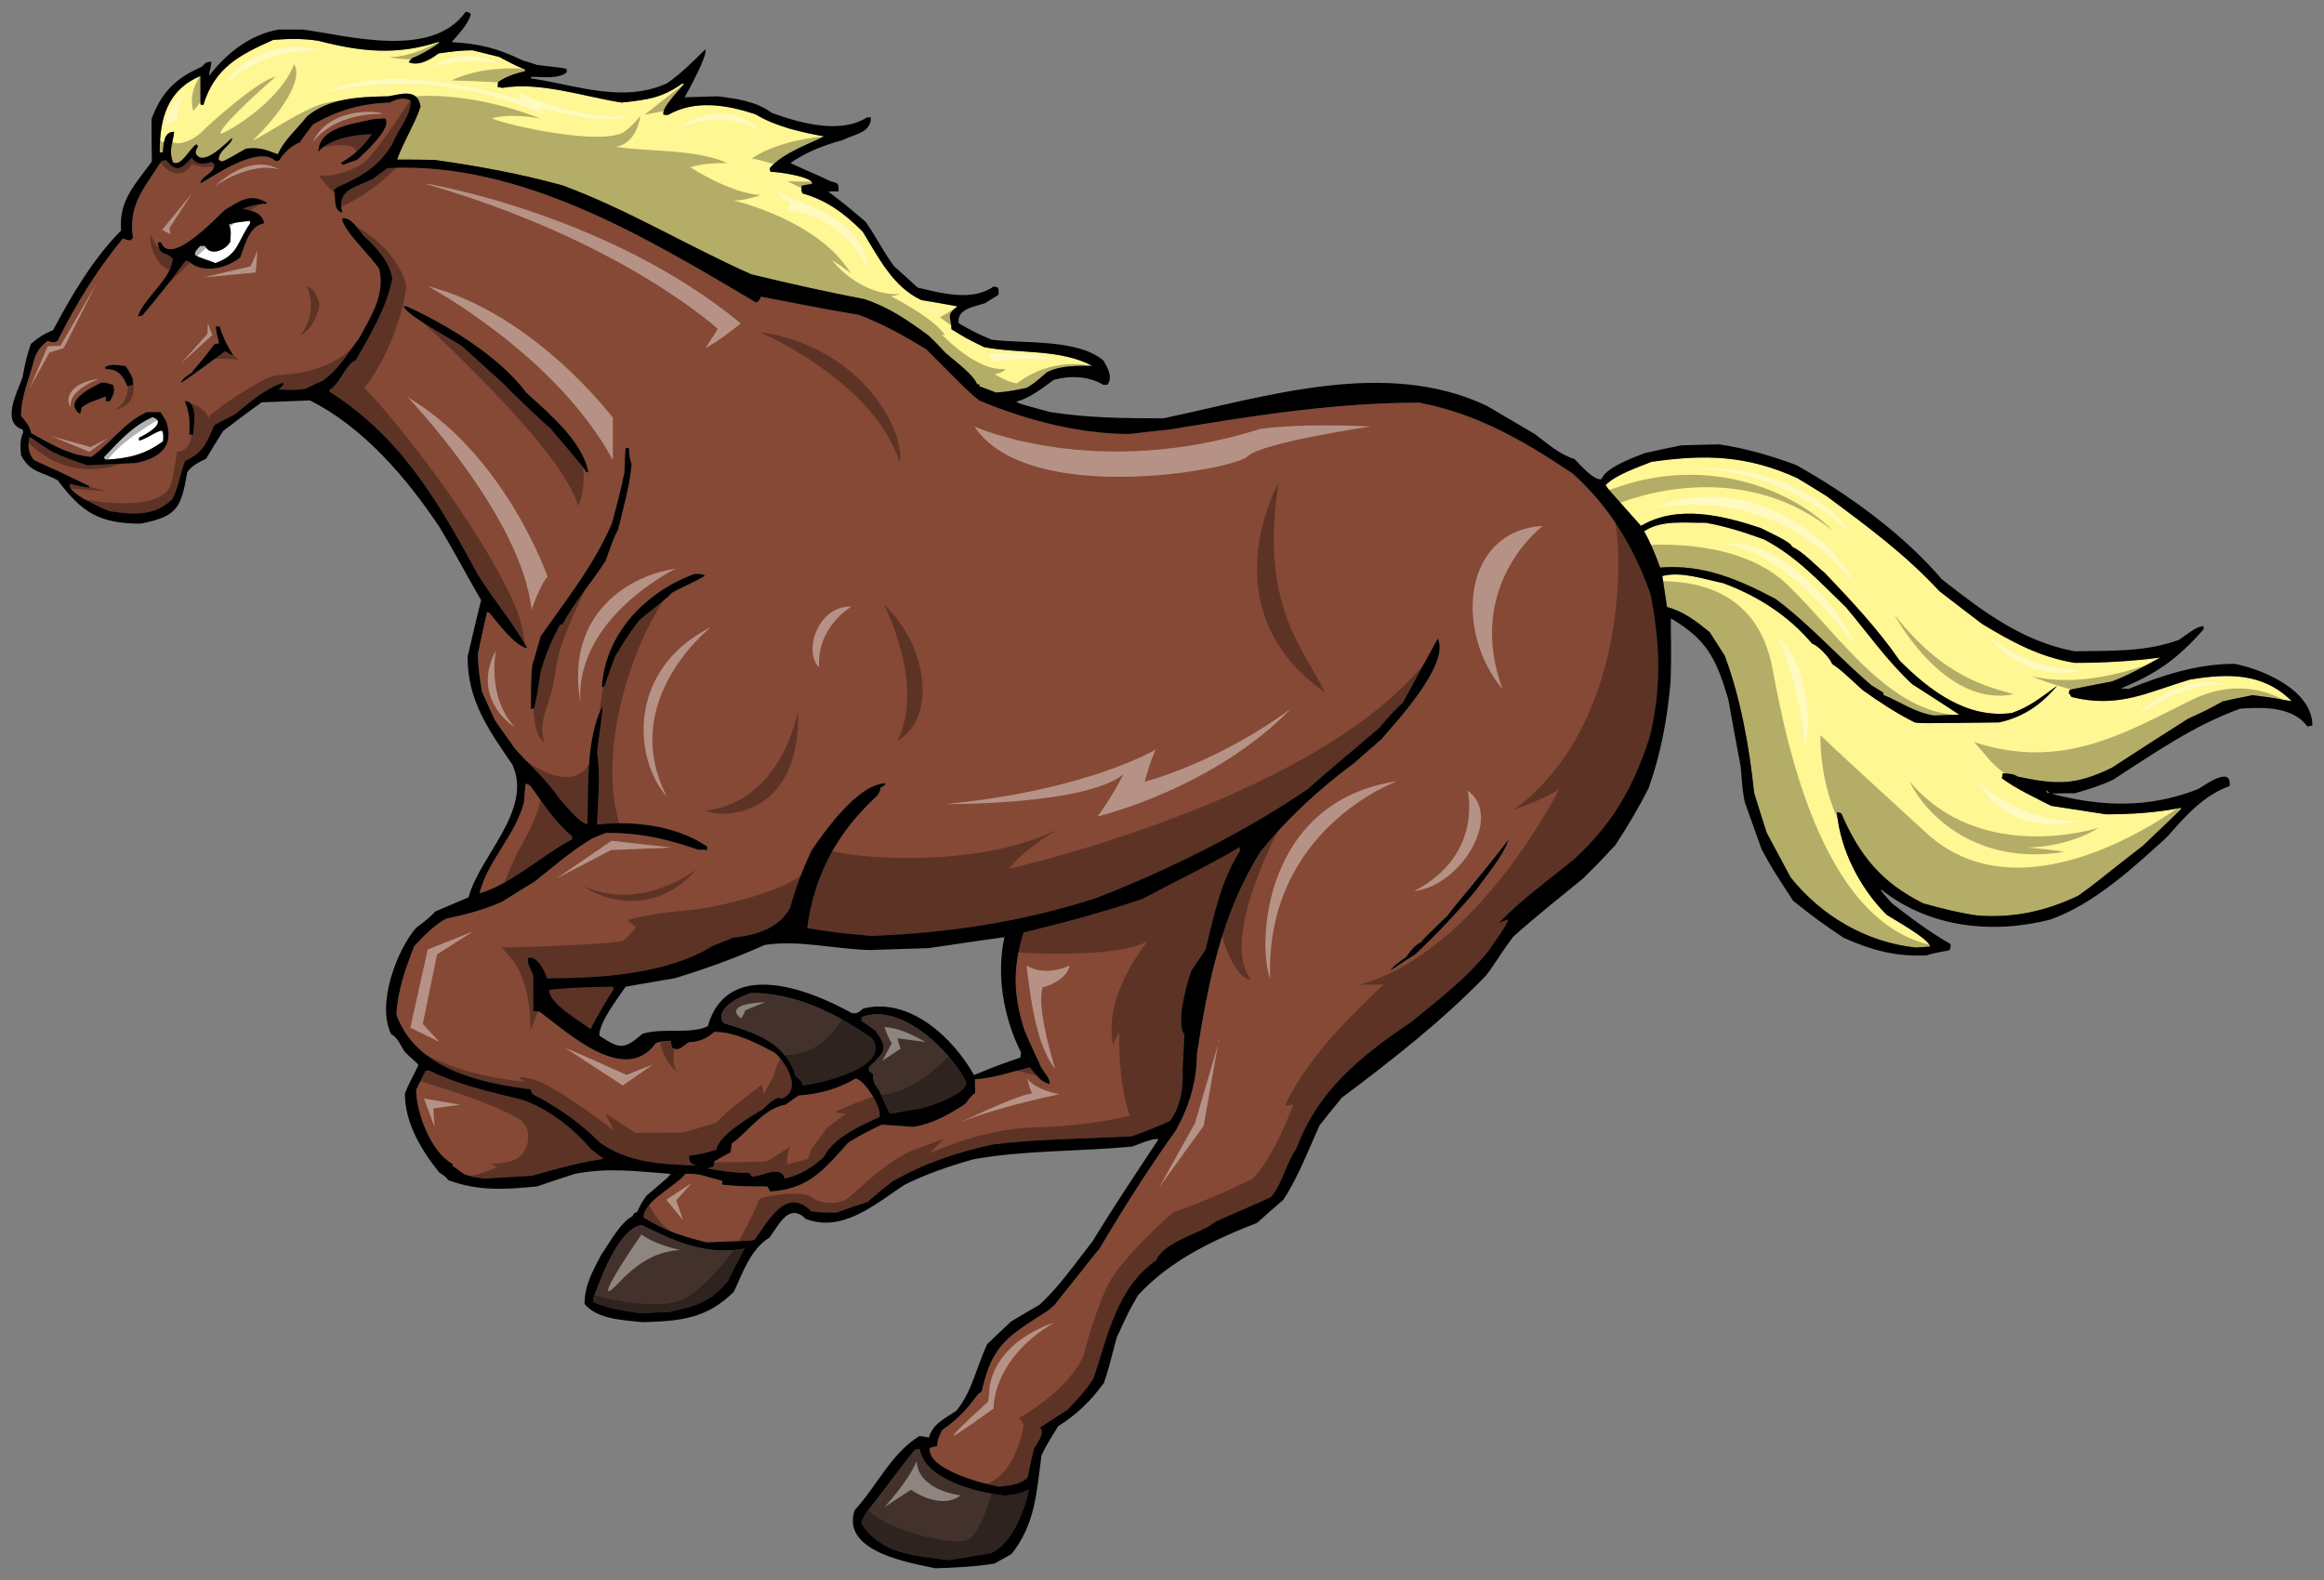
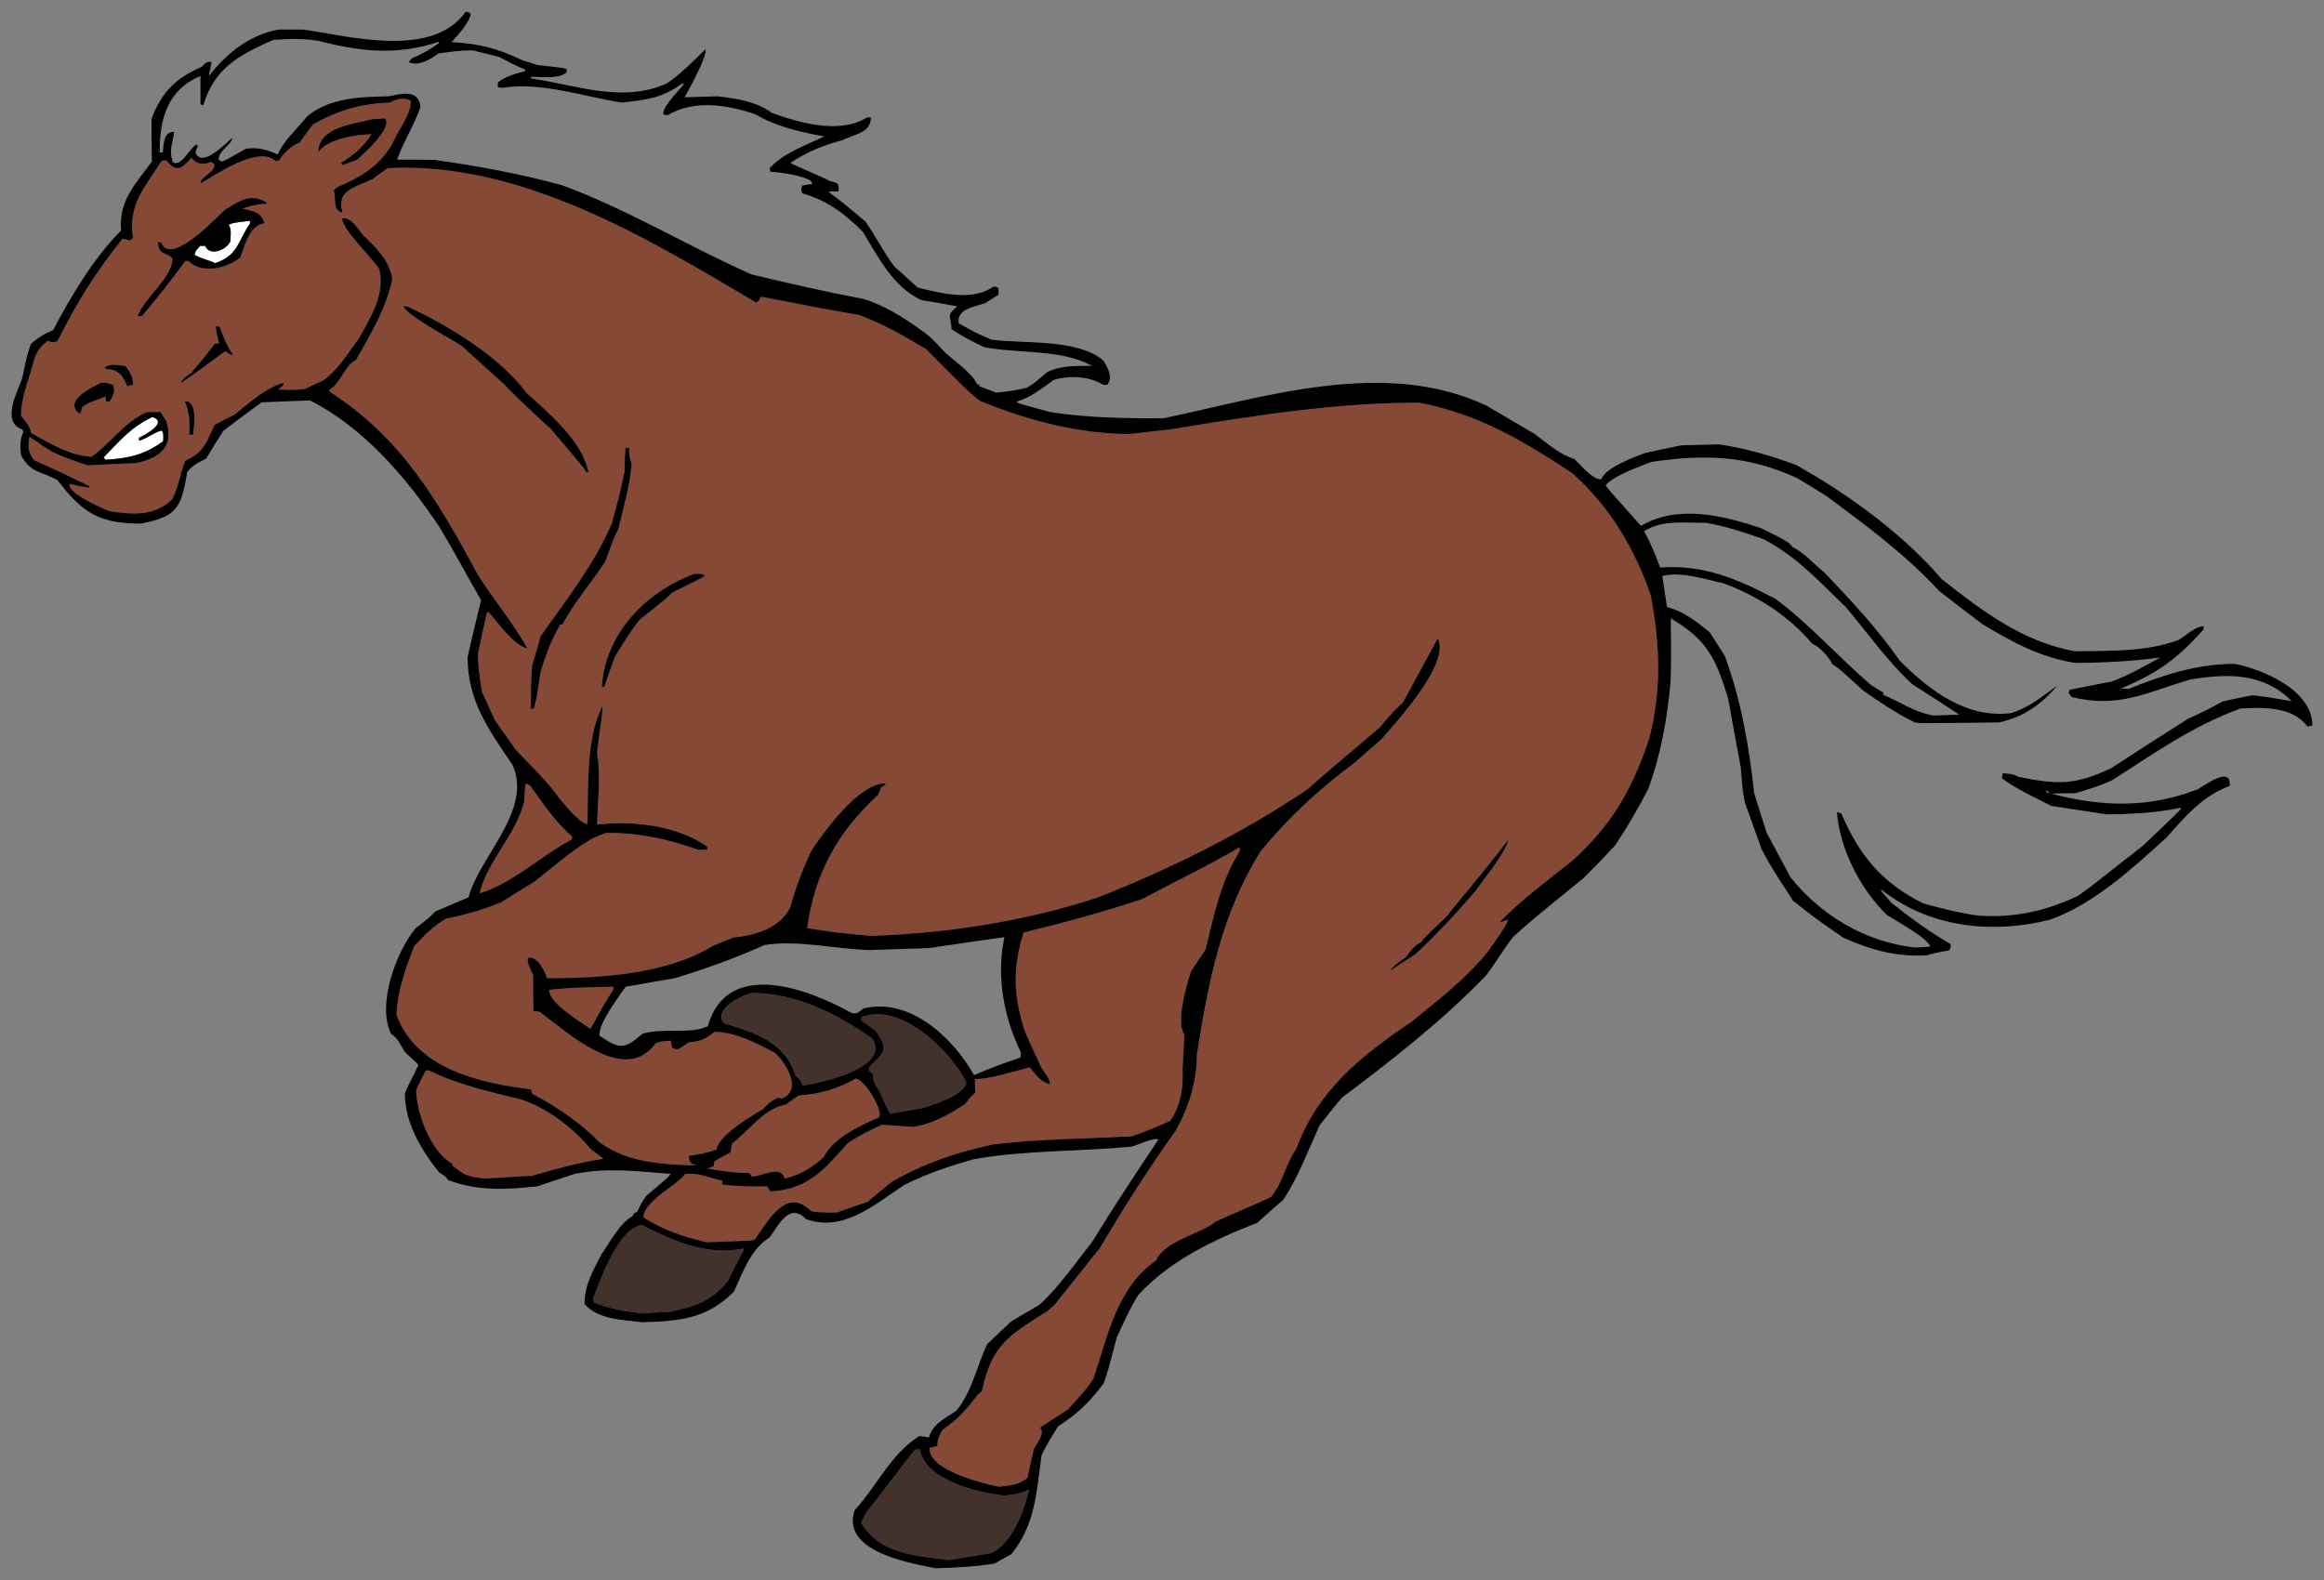
<svg xmlns="http://www.w3.org/2000/svg" version="1.1" id="Layer_1" x="0px" y="0px" width="200px" height="136px" viewBox="0 0 200 136" style="enable-background:new 0 0 200 136;" xml:space="preserve">
  <rect x="0" y="0" width="200" height="136" fill="#808080" stroke="none" />
  <path id="color3" style="fill:#42322B;" d="M75.352,88.71c-0.406-0.295-0.81-0.566-1.214-0.837c0-0.108,0-0.216,0.026-0.324  c3.347-1.321,7.664,2.943,8.986,5.588c0,1.077-2.86,1.97-3.724,2.237c-0.946,0.164-1.891,0.327-2.807,0.487  c-0.215-0.299-0.215-0.299-0.944-1.972c-0.403-0.567-0.541-0.753-0.541-1.456c-0.135-0.079-0.241-0.16-0.351-0.242v-0.324  C76.134,90.518,76.51,90.383,75.352,88.71z M68.469,92.624c0.323,0.269,0.514,0.35,0.594,0.809c1.538-0.189,7.664-1.539,5.99-4.047  c-3.077-2.157-6.556-3.913-10.417-3.913c-0.889,0.27-3.208,1.32-2.373,2.589C65.013,88.899,67.578,89.708,68.469,92.624z   M79.154,124.736c-0.133,0-0.268,0.028-0.403,0.053c-0.456,0.46-3.398,4.48-4.128,5.291c-0.485,0.863-0.485,0.863-0.485,1.053  c1.7,2.668,4.561,2.752,7.527,3.156c1.188-0.215,2.376-0.403,3.59-0.594c1.808-0.754,2.941-3.696,3.293-5.478  c-0.729,0.351-1.296,0.46-2.079,0.514C84.228,128.516,79.588,127.409,79.154,124.736z M55.219,105.443  c-2.023,0.351-3.507,4.614-4.156,6.287v0.351c1.269,0.568,2.781,0.783,4.156,0.973c0.81-0.055,1.619-0.109,2.43-0.137  c2.292-0.512,3.453-0.836,4.99-2.643c0.836-1.782,1.35-2.537,1.404-2.806C60.805,108.113,58.026,106.846,55.219,105.443z" />
  <path id="color2" style="fill:#854936;" d="M67.633,95.078c0.349-0.27,0.73-0.539,1.108-0.781c1.78-0.136,3.319-0.54,4.884-1.456  c0.702,0,2.346,2.561,2.05,3.32c-1.592,0.699-3.94,1.753-4.776,3.426c-0.998,0.916-2.023,1.537-3.346,1.861  c-0.405-1.189-1.808-0.243-2.834-0.162c-0.081-0.107-0.161-0.215-0.241-0.323c-1.217,0-2.403-0.162-3.59-0.378  c0.163-0.082,0.351-0.136,0.541-0.189c0-0.162,0.027-0.297,0.053-0.432c0.458-0.271,0.918-0.54,1.403-0.783  c0.027-0.269,0.054-0.515,0.107-0.755C64.529,97.293,65.689,95.431,67.633,95.078z M49.227,71.979  c-1.429-1.186-2.51-2.833-3.59-4.343c-0.134-0.082-0.268-0.136-0.404-0.19c-0.054,0.514-0.107,1.052-0.135,1.592  c-0.73,2.86-3.129,5.021-3.831,7.855c2.699-0.757,5.423-3.32,7.959-4.642v-0.271L49.227,71.979L49.227,71.979z M44.883,94.648  c-2.727-0.674-5.452-1.268-7.96-2.51h-0.269c-0.299,0.54-0.567,1.107-0.837,1.674c0,1.943,1.267,5.37,3.131,6.367v0.19  c0.189,0.053,0.324,0.269,1.026,0.702c0.673,0.241,0.673,0.241,1.754,0.377c1.349-0.08,2.699-0.162,4.048-0.243  c2.023-0.566,4.074-1.161,6.177-1.456c-0.377-0.297-0.754-0.566-1.106-0.835C49.336,97.103,47.15,95.402,44.883,94.648z   M101.771,92.057c0.052-0.999,0.107-1.997,0.16-2.995c-0.756-1,0.163-4.237,0.567-5.451c0.404-0.621,0.81-1.242,1.24-1.863  c0.758-3.049,1.297-5.828,2.969-8.526c-0.026-0.107-0.026-0.215-0.026-0.299c-2.7,1.592-5.586,2.97-8.366,4.454  c-3.371,1.134-6.774,2.051-10.228,2.888c-0.943,3.025-0.892,5.371,0.081,8.42c0.729,1.754,1.078,2.322,1.429,3.184  c0.27,0.432,0.756,0.919,0.756,1.455c-0.864-0.241-1.108-0.727-1.727-1.455c-1.539,0.379-3.131,0.946-4.723,1.026  c0,0.38,0,0.756,0.027,1.161c-0.431,0.38-0.431,0.38-0.862,0.97c-1.43,0.918-2.779,1.701-4.481,1.97  c-0.918-0.079-1.807-0.131-2.698-0.188c-1,0.459-1.999,0.972-2.915,1.567c-2.079,2.345-3.428,3.993-6.694,4.183  c-0.08-0.163-0.162-0.299-0.243-0.434c-1.295,0-2.589,0-3.884-0.16v-0.327c-1.135-0.268-2.025-0.701-3.185-0.591  c-0.701,0.997-3.589,2.32-3.589,3.749c1.862,1.134,3.239,1.592,5.424,2.133c3.913-0.137,3.913-0.137,4.131-0.217  c1.186-1.592,2.698-4.639,4.883-2.456c0.673,0.11,0.673,0.11,2.213,0.11c0.862-0.326,1.753-0.621,2.645-0.917  c0.672-0.595,1.376-1.161,2.076-1.729c2.835-1.618,5.505-2.51,8.69-3.211c3.939-0.485,8.016-0.485,11.954-0.703  c1.135-0.375,2.214-0.836,3.294-1.32C101.609,95.239,101.852,93.566,101.771,92.057z M47.258,85.203  c0,1.215,2.724,2.726,3.561,3.372c0.62-1.189,1.267-2.322,1.997-3.455c-0.025-0.079-0.054-0.133-0.08-0.189  C49.255,85.015,49.255,85.015,47.258,85.203z M142.06,51.227c0.81,4.211,0.945,8.123-0.108,12.307  c-1.457,4.37-3.129,7.339-6.53,10.473c-2.133,1.726-4.507,3.424-6.396,5.423c0.244-0.11,0.485-0.191,0.757-0.272  c0,0.406-1.46,2.351-1.701,2.727c-1.915,2.374-4.265,4.157-6.638,6.098c-4.372,2.942-8.043,5.909-9.876,10.901  c-0.892,1.242-1.16,2.916-2.159,4.131c-0.62,0.351-4.129,1.808-4.804,2.157c-1.239,1.028-4.397,1.647-5.101,3.32  c-3.4,2.349-4.181,6.586-5.395,10.175c-0.62,0.997-1.456,1.833-2.239,2.697c-0.785,0.486-1.566,1-2.349,1.513  c0.46,0.514-0.297,1.376-0.539,1.862c-0.189,0.81-0.378,1.62-0.541,2.454c-0.593,0.595-1.672,0.703-2.455,0.781  c-1.295-0.241-6.18-1.456-5.964-3.344c0.216-0.055,0.432-0.107,0.647-0.162c0-0.566,0.189-0.891,0.431-1.377  c1.377-0.943,2.106-1.78,3.078-3.077c0.107-0.08,0.214-0.161,0.323-0.242c0.864-4.075,2.348-4.801,5.669-6.935  c0.188-0.164,0.377-0.323,0.566-0.486c3.561-4.424,3.67-4.667,3.859-4.802c2.052-3.481,4.265-6.961,6.611-10.253  c1.134-2.025,1.808-4.238,1.808-6.586c0.999-6.233,2.105-12.062,5.506-17.459c2.4-2.914,4.966-5.289,8.016-7.555  c0.782-0.703,1.565-1.377,2.348-2.051c1.161-1.376,5.963-6.478,4.858-8.69c-0.999,1.834-1.997,3.671-2.995,5.505  c-1.079,1.053-1.079,1.053-1.997,2.157c-2.024,1.755-4.209,3.51-6.207,5.318c-5.585,3.777-11.9,6.909-18.188,9.364  c-6.342,2.051-12.764,3.022-19.403,3.263c-3.103-0.295-3.103-0.295-5.478-0.673c0.648-4.721,2.617-8.258,6.098-11.467  c0.19-0.38,0.19-0.38,0.218-0.623c0.294-0.134,0.294-0.134,0.457-0.375c-2.348,0-5.262,4.102-6.395,5.773  c-0.754,1.592-1.376,3.212-1.833,4.911c-0.891,1.781-3.022,2.428-4.886,2.591c-0.62,0.243-1.214,0.485-1.807,0.729  c-3.939,2.455-9.768,2.78-14.248,2.78c-0.163-0.618-0.836-1.968-1.62-1.753c-0.162,0.351,0.299,1.135,0.432,1.484  c0,1.025,0,2.05,0.027,3.104c0.162,0,0.352,0.027,0.54,0.054c2.374,1.755,7.34,6.394,9.986,2.698  c0.431-0.161,0.431-0.161,1.296-0.216c0.027,0.19,0.055,0.379,0.109,0.594c0.62,0.405,0.944-0.189,1.457-0.458  c0.918-0.055,1.456-0.27,2.185-0.892c1.809,0,3.616,0.972,5.182,1.782c1.024,0.889,2.429,3.29,0.593,3.966  c-0.352-0.351-1.376,0.648-1.566,0.891c-1.025,0.597-3.86,2.267-4.047,3.508c-0.783,0.243-1.539,0.432-2.348,0.513  c0,0.541,0.134,0.731,0.701,0.838c-2.968-0.08-5.909-0.216-8.365-1.971c-1.754-1.753-3.59-3.021-5.801-4.182  c-0.053-0.136-0.108-0.272-0.162-0.404c-4.425-0.54-9.877-1.781-11.55-6.423c0.107-2.106,0.781-3.967,1.538-5.911  c0.809-0.864,1.674-1.753,2.725-2.348c1.672-0.351,3.211-0.756,4.776-1.431c0.944-0.593,1.89-1.187,2.833-1.752  c1.728-1.35,3.077-2.591,4.939-3.699c0.404-0.189,0.808-0.351,1.241-0.512c2.888,0,5.209,0.512,7.907,1.456  c0.243,0,0.513,0,0.783,0.026v-0.302c-2.617-1.803-6.368-2.265-9.472-1.887c0.053-2.024,0.325-4.154,0-6.151  c0.027-0.648,0.566-3.86,0.43-3.995c-1.429,2.86-1.159,7.07-1.267,10.122c-0.783-0.19-1.944-1.728-2.402-2.214  c-0.973-1.457-2.565-2.914-3.779-4.237c-0.594-0.835-1.187-1.674-1.78-2.51c-0.378-0.835-0.755-1.646-1.107-2.454  c-0.189-1.108-0.351-2.133-0.351-3.265c0.242-1.216,0.512-2.403,0.783-3.591c0.055,0,0.109,0.027,0.188,0.053  c0.783,0.921,2.187,2.863,3.294,3.077c-1.216-2.186-2.915-4.182-4.265-6.34c-3.482-6.423-6.611-11.821-12.765-15.761v-0.188  c0.891-0.432,1.35-2.159,2.267-2.538c1.268-2.24,2.617-4.454,3.129-6.99c-0.241-1.539-1.403-2.725-2.51-3.75  c-0.43-0.513-1.024-1.591-1.807-1.456c0,0.968,2.483,3.265,3.183,4.343c0.541,2.211-0.701,4.103-1.753,6.017  c-0.944,1.241-1.781,2.726-3.104,3.615c-0.511,0.217-1.025,0.461-1.512,0.703c-0.917,0.11-0.917,0.11-2.319,0.055  c0.242-0.19,0.458-0.271,0.458-0.594c-1.646,0.539-2.889,1.7-4.209,2.753c-0.594,0.297-1.161,0.594-1.728,0.889  c-0.728,1.592-0.918,2.347-2.537,3.105c-0.405,1.076-0.567,2.238-1.079,3.263c-1.512,1.512-3.399,1.377-5.451,1.052  c-0.459-0.19-3.671-1.54-3.4-2.347c0.594,0.136,1.107,0.269,1.7,0.324v-0.134c-0.459-0.189-0.783-0.433-4.776-2.24  c-0.458-0.567-0.567-1.215-0.378-1.97c0.163,0,0.649,0.485,1.969,1.267c1.136,0.512,1.136,0.512,3.023,1.159  c1.379-0.08,2.753-0.136,4.129-0.189c2.214-0.432,3.372-1.537,2.617-3.668c-0.162-0.245-0.322-0.486-0.459-0.73h-1.186  c-1.944,0.862-3.105,2.698-4.777,3.859c-1.968-0.164-3.453-1.109-5.18-2.051c-0.082-0.593-0.513-1.026-0.863-1.484  c0-1.755,0.755-3.291,1.16-4.964c0.27-0.702,0.541-1.026,1.133-1.484c0.379,0.136,0.46,0.162,0.837,0.026  c1.619-3.238,3.345-6.046,5.612-8.826c0.215,0.055,0.432,0.11,0.675,0.164c0.053-0.081,0.134-0.164,0.215-0.217  c-0.432-2.914,0.971-4.265,2.454-6.637c0.136-0.028,0.27-0.054,0.405-0.054c0.892,1.078,1.296,0.754,2.187-0.216  c0.43,0.619,1.078,0.591,1.699,0.351c0.081,0.053,0.163,0.136,0.269,0.216c0,0.781-1.214,1.026-1.214,1.644  c1.132-0.618,5.019-3.372,6.477-1.916c0.107-0.025,0.216-0.053,0.324-0.079c0.27-0.542,1.134-1.35,1.728-1.513  c0.377-0.538,0.755-1.052,1.16-1.566c2.158-1.239,4.13-1.806,6.613-1.887c0.566-0.324,1.24-0.485,1.808-0.162  c0,1.296-1.108,2.483-1.593,3.724c-1.187,1.97-2.671,2.807-4.748,3.725c-0.109,0.08-0.217,0.161-0.297,0.271  c0.243,0.646-0.135,1.698,0.756,1.913c-0.567-1.997,1.133-2.158,2.591-2.887c0.432-0.325,0.862-0.649,1.296-0.945  c11.442-0.594,22.29,5.99,31.681,11.551c0.268-0.054,0.351-0.245,0.432-0.487c2.698,0.487,4.128,0.838,8.445,1.565  c2.134,0.81,3.888,1.809,5.802,2.968c3.562,3.591,3.562,3.591,4.535,4.398c3.993,1.674,8.58,2.888,12.953,2.888  c1.133-0.135,2.265-0.271,3.399-0.377c7.179-1.189,14.274-2.32,21.535-2.32c5.046,0.968,8.985,3.29,13.197,6.096  C138.551,43.644,140.657,47.179,142.06,51.227z M9.722,33.119c-0.647-0.188-0.647-0.188-0.999-0.188  c-0.971,0.485-3.265,1.592-1.889,2.67c0.107-0.052,0.107-0.052,0.216-0.539c0.594-0.484,1.349-0.62,2.05-0.946  c0,0.136,0,0.271,0.027,0.432H9.45C9.722,34.116,9.964,33.633,9.722,33.119z M11.448,33.119c0-0.728-0.244-1.023-0.648-1.62  c-0.621-0.052-1.268-0.241-1.781,0.111c0.027,0.052,0.054,0.106,0.109,0.161c1.051,0,1.456,0.566,1.833,1.484  C11.125,33.202,11.287,33.147,11.448,33.119z M15.901,34.523c0.405,1.025,0.458,1.78,0.378,2.888h0.351  C16.657,36.817,17.089,34.523,15.901,34.523z M20.057,30.556c-0.513-0.81-0.863-1.54-1.161-2.457h-0.324  c0.053,0.73,0.243,1.164,0.27,1.459c-0.135,0-0.27,0.024-0.377,0.052c-1.513,1.999-1.89,2.267-1.944,2.455  c-0.324,0.218-0.837,0.515-0.972,0.919c1.295-0.863,2.537-1.806,3.778-2.724C19.598,30.26,19.759,30.556,20.057,30.556z   M22.97,17.44c-1.458-0.862-2.347-0.134-3.616,0.622c-0.431,0.35-4.64,4.965-5.479,2.832c-0.107-0.025-0.215-0.052-0.297-0.052  c0.136,1.24,0.594,0.728,1.267,1.401c0,1.675-2.482,3.401-2.994,4.994c0.108-0.027,0.243-0.054,0.377-0.054  c1.296-1.511,2.538-3.104,3.725-4.724h0.242c1.16,1.162,3.319,0.649,4.48-0.295c0.405-1.051,0.782-2.778,2.078-2.94  c-0.27-0.972-0.971-1.052-1.888-1.27c0.755-0.243,1.267-0.404,2.05-0.404C22.918,17.495,22.945,17.468,22.97,17.44z M31.985,11.558  c-0.703,1.053-1.54,1.808-2.645,2.456c0.053,0.054,0.108,0.108,0.162,0.188c0.405-0.162,0.81-0.295,1.214-0.431  c0.539-0.485,3.158-2.832,2.402-3.587c-0.351,0.025-0.703,0.052-1.052,0.079c-1.62,0.404-4.67,0.675-4.67,2.834  C28.153,11.963,30.69,11.558,31.985,11.558z M47.339,36.844c2.969,3.508,2.969,3.508,3.103,3.805h0.189  c-0.458-2.645-3.455-5.128-5.315-6.829c-2.375-3.183-6.774-5.826-10.282-7.445c-0.109-0.029-0.215-0.029-0.324-0.029  c0.351,0.862,4.021,2.752,5.019,3.428c1.214,1.105,2.455,2.211,3.697,3.345C43.669,33.445,46.718,36.357,47.339,36.844z   M52.116,48.286c0.702-1.969,0.702-1.969,1.079-2.699c0.432-1.835,1.025-3.778,1.161-5.669c-0.19-0.431-0.216-0.862-0.216-1.349  h-0.27c0-0.189-0.081-0.189-0.135,2.079c-0.378,1.78-0.378,1.78-1.079,4.398c-1.566,3.641-3.886,6.505-6.126,9.714  c-0.244,0.837-0.485,1.674-0.729,2.512c-0.134,1.267-0.109,2.508-0.109,3.776c0.081-0.025,0.162-0.053,0.272-0.081  c0.215-0.891,0.215-0.891,0.566-3.158c0.459-1.536,0.917-2.671,1.674-4.047h0.188C49.417,51.848,50.929,50.124,52.116,48.286z   M60.67,49.553c-0.269-0.188-0.539-0.162-0.891-0.162c-4.209,1.54-7.716,5.154-7.988,9.77c0.055-0.028,0.136-0.055,0.217-0.055  c0.295-0.862,0.594-1.727,0.919-2.589c1.214-1.971,1.214-1.971,2.105-3.158c2.374-1.888,2.374-1.888,2.778-2.32  C58.457,50.66,60.131,49.932,60.67,49.553z M129.837,72.249c-2.809,3.643-4.859,5.936-5.265,6.556  c-2.075,1.997-2.075,1.997-2.266,2.293c-0.458,0.138-1.024,0.865-1.295,1.27c-0.485,0.351-1.053,0.702-1.379,1.188  c0.732-0.485,1.458-0.973,2.188-1.429c1.834-1.729,3.615-3.618,5.232-5.535C127.947,75.299,129.35,73.732,129.837,72.249z" />
-   <path id="color1" style="fill:#FFF694;" d="M197.22,60.348c-0.542-0.051-1.164-0.241-3.348-0.513  c-0.863,0.162-1.728,0.352-2.589,0.54c-1.323,0.729-1.323,0.729-2.968,1.487c-2.213,1.401-4.4,2.805-6.584,4.234  c-3.133,1.512-4.697,1.457-8.07,0.757c-0.403-0.271-0.811-0.243-1.296-0.299c-0.025,0.135-0.054,0.271-0.081,0.434  c1.27,0.943,2.834,1.644,4.238,2.375c1.565,0.24,3.129,0.482,4.723,0.727c2.183,0,4.343-0.135,6.476-0.568  c-0.055,0.19-0.055,0.19-3.291,3.268c-3.833,2.968-4.05,3.238-5.587,4.319c-2.808,1.321-5.48,1.915-8.611,1.698  c-1.592-0.214-3.156-0.62-4.722-1.052c-3.616-1.807-5.504-4.157-7.044-7.744c-0.133-0.054-0.268-0.079-0.378-0.107  c0.269,3.237,1.996,6.555,4.267,8.823c0.728,0.485,3.533,1.997,3.776,2.752c-0.43,0.028-0.862,0.054-1.269,0.082  c-4.263-0.46-8.124-2.728-10.765-6.048c-0.702-1.294-1.377-2.562-2.051-3.83c-0.379-1.158-0.73-2.296-1.08-3.428  c-0.43-3.994-1.133-8.043-2.534-11.819c-0.433-0.676-0.864-1.349-1.296-2.025c-1.136-0.919-2.268-1.806-3.671-2.158  c-0.136-0.892-0.271-1.782-0.403-2.673c1.618-0.431,3.695,0.295,5.26,0.622c2.968,1.107,5.586,2.779,7.638,5.206  c0.54,0.162,1.511,1.215,1.729,1.755c0.648,0.431,0.648,0.431,2.617,2.24c1.484,1.052,2.861,1.97,4.48,2.778  c0.458,0.083,0.458,0.083,7.261,0c2.078-0.456,3.641-1.537,4.991-3.156c-1.35,0.97-2.294,1.782-3.888,2.347  c-3.857,0.513-7.04-1.889-9.66-4.507c-1.833-2.673-4.209-5.209-6.449-7.556c-0.92-0.756-1.754-1.727-2.832-2.267  c0-0.377-2.295-1.376-2.673-1.592c-3.235-1.079-7.152-2.051-10.308-0.188c-2.831-3.159-2.831-3.159-3.049-3.511  c0.917-0.918,2.754-1.509,3.939-1.996c4.67-0.674,8.206-0.566,12.523,1.377c0.864,0.513,1.729,1.052,2.59,1.592  c3.455,2.564,6.749,4.992,9.662,8.147c1.214,0.946,2.455,1.891,3.697,2.835c2.536,1.538,4.964,2.861,7.959,3.348  c2.429,0,4.967-0.136,7.369-0.461c-1.377,0.757-2.728,1.541-4.211,2.078c-1.213,0.216-2.402,0.458-3.587,0.703  c-0.027,0.082-0.054,0.163-0.08,0.27c0.08,0.107,0.161,0.215,0.243,0.35c4.075,1,6.476-0.404,10.228-1.51  C191.659,57.975,194.735,57.865,197.22,60.348z M152.799,51.552c2.97,2.211,5.423,5.019,8.231,7.421  c0.351,0.216,0.702,0.431,1.053,0.648v0.19c1.537,0.646,2.642,1.483,4.318,1.78c0.729-0.026,1.456-0.054,2.211-0.08  c-1.348-0.892-2.699-1.755-4.047-2.618c-2.131-1.969-3.83-4.4-5.694-6.611c-2.293-2.213-4.236-4.373-7.071-5.857  c-1.644-0.592-3.291-1.133-5.019-1.43c-1.753,0.027-3.777-0.271-5.288,0.73c0.566,1.025,0.97,2.023,1.376,3.131  C146.594,48.555,149.617,49.877,152.799,51.552z M14.984,11.342c-0.109,1.08-0.485,1.484-0.109,2.617  c0.729,0.486,1.513-1.321,2.051-1.538c0.027,0.053,0.054,0.107,0.109,0.189c-0.19,0.351-0.19,0.351-0.19,0.594  c0.621,1.24,2.618-0.92,3.131-1.323c0,0.567-1.16,1.025-1.16,1.861c0.079,0.056,0.161,0.111,0.241,0.163  c0.325-0.082,0.325-0.082,2.107-1.106c1.187-0.136,1.672,0.079,2.752,0.483c0.513-1.214,1.7-2.214,2.51-3.265  c1.97-1.619,4.588-1.674,7.018-1.728c1.078-0.19,2.509-0.703,2.752,0.892c-0.541,1.59-1.456,2.968-2.024,4.558  c1.052,0,2.133,0,3.212,0.027c3.723,0.515,7.367,1.187,11.011,2.186c5.64,2.079,10.795,5.236,16.271,7.664  c3.211,0.783,6.477,1.51,9.716,2.132c2.131,0.703,3.725,1.807,5.558,3.158c0.944,0.889,1.403,1.511,1.619,1.619  c0.673,0.618,2.185,1.67,2.536,2.564h0.189v0.161c0.458,0.162,0.946,0.352,1.43,0.543c0.918-0.056,1.754-0.217,2.645-0.407  c0.621-0.377,0.621-0.377,1.754-1.349c1.187-0.594,2.565-0.543,3.886-0.543c-2.753-1.484-6.288-1.024-9.309-1.616  c-1.539-0.755-1.539-0.755-2.806-1.539c0-1.107-0.54-1.134,0.512-1.969c-1.051-0.19-2.076-0.381-3.101-0.541  c-2.457-1.134-3.698-3.697-5.046-5.884c-1.539-1.539-3.051-2.698-5.182-3.294c-0.135-0.266-0.109-0.351-0.054-0.672  c0.271-0.054,0.566-0.11,0.862-0.136c0.272-0.566-2.724-1.052-3.56-1.052c-0.026-0.108-0.053-0.215-0.082-0.297  c1.108-1.295,3.212-2.024,4.699-2.751c-2.052-0.38-4.131-0.838-5.939-1.917c-2.483-0.811-5.18-1.267-7.529,0.08  c-0.135-0.027-0.241-0.027-0.35-0.027c-0.269-0.54,1.456-2.239,1.755-2.645c-0.055-0.025-0.109-0.053-0.135-0.053  c-1.782,1.268-3.023,1.402-5.234,1.647c-3.267-0.515-6.991-1.809-10.256-1.267c-0.135-0.03-0.27-0.055-0.406-0.055  c0-0.161,0-0.295,0.028-0.431c0.702-0.515,1.458-0.73,2.321-0.946V5.971c-0.703-0.27-0.703-0.27-2.238-1.077  c-0.785-0.19-1.54-0.379-2.297-0.566c-0.997,0-1.941,0.135-2.914,0.27c-0.647,0.511-1.728,1.133-2.563,0.755  c0.08-0.136,0.19-0.244,0.299-0.351c0.835-0.325,1.591-0.783,2.319-1.297c-0.03-0.055-0.03-0.081-0.03-0.109  c-3.59,1.189-6.694,0.864-10.336-0.079C26.02,3.3,24.915,3.328,23.512,3.434c-2.915,1.297-5.046,2.401-6.017,5.615  c-0.081-0.029-0.163-0.054-0.243-0.054V6.538c-2.861,1.214-3.509,3.67-3.509,6.583h0.269C14.093,12.449,14.037,11.342,14.984,11.342  z" />
  <path id="fill" style="fill:#FFFFFF;" d="M19.68,19.329c0.458-0.16,0.458-0.16,1.833-0.323v0.242  c-1.105,1.566-0.969,2.699-2.994,3.4c-0.566-0.269-1.187-0.377-1.753-0.703c0-0.377,0.241-0.511,0.458-0.782h0.43  c0.406,0.945,1.808,0.351,2.159-0.351C19.842,20.327,19.948,19.735,19.68,19.329z M13.122,35.899  c-1.781,0.81-2.86,2.079-4.209,3.483c0.053,0.052,0.108,0.106,0.162,0.188c1.996-0.107,3.372-0.432,4.964-1.592  c0.028-0.594,0.028-0.594-0.08-0.892c-0.324-0.106-1.431,0.757-1.997,0.837v-0.243C12.555,37.411,14.472,36.331,13.122,35.899z" />
-   <path id="shadow" style="opacity:0.3;" d="M9.834,35.273c1.32-0.64,1.32-2.159,1-2.919c0,0,0.44,0.16,0.6,0.12  C11.713,33.994,11.313,34.993,9.834,35.273z M10.898,39.764c-0.379-0.021-1.476-0.01-1.736-0.024  c1.088-1.717,4.551-3.667,4.551-3.667s-0.48-0.48-1-0.28c-0.76,0.28-3.519,2.759-3.519,2.759l-0.64,1.04c0,0,0.002,0,0.542,0.144  c-1.181-0.064-1.181-0.064-1.181-0.064l-0.68-0.04c0,0-4.319-1.679-4.918-2.519c-0.12,0.48-0.2,0.6-0.2,0.6  S5.307,41.929,10.898,39.764z M42.743,52.707l2.479,3.039c0,0-0.16-1.679-0.72-3.199c-3.359-7.877-11.636-17.754-13.156-19.154  c2.599-3.159,3.759-8.397,3.599-8.957c-1.24-3.759-4.798-5.158-4.798-5.158l0.76,0.6l2.079,3.359l-0.12,2.039  c0,0-0.76,1.839-1.36,2.959c-1.839,3.879-6.718,3.999-7.757,4.079c-1.04,0.08-5.598,3.119-5.838,3.679  c-0.08-0.92-1.879-1.44-1.879-1.44s0.44,1.4,0.48,2.319c0.04,2.119-1.28,1.999-1.28,1.999s-0.08,0.96-0.52,2.839  c-1.04,2.679-7.837,1.2-7.837,1.2c3.799,3.359,7.917,0.76,7.917,0.76l1.32-3.599l1.2-0.68l1.879-2.439l3.599-2.839l1.519-0.12  c0,0,1.4-0.16,3.319-0.12c2.039,0.4,10.157,10.317,11.436,12.476C40.343,48.509,42.743,52.707,42.743,52.707z M32.586,11.281v-0.24  l-2.559,0.28l-1.28,0.64l-1.12,0.76c1-0.24,3.559-0.64,2.919,0.84C31.586,12.441,32.586,11.281,32.586,11.281z M49.9,39.232  c-1.2-1.36-7.038-8.757-14.275-12.196c0.92,0.84,12.916,11.756,14.115,16.514C50.26,42.591,50.46,40.551,49.9,39.232z   M18.271,30.875c0,0,1.719-0.04,2.359,0.12c-1.04-0.52-1.759-2.679-1.759-2.679l0.2,1.36l-0.32,0.44L18.271,30.875z M14.737,23.246  c-0.367,0.622-0.917,1.523-1.745,2.83c2.439-2.919,7.557-7.198,7.877-7.438c0.4-0.44,1.759-1.2,1.759-1.2l-1.679,0.16l-0.8,0.36  l-2.079,1.959l-2.376,1.791c0.011-0.021,0.017-0.032,0.017-0.032l-0.16-0.04c0,0-1.639,1.04-2.599-1.48  C12.802,21.586,13.818,23.191,14.737,23.246z M35.745,9.282l-0.36-0.8c0,0-2.479,3.879-3.719,5.198  c-0.88,0.92-3.399,1.719-4.199,1.36c0.12,0.6,1.519,1.679,1.519,1.679l0.12,1.2c0,0,2.639-1.04,4.998-3.479  c-0.12-0.16-0.4-0.44-0.4-0.44l0.181-0.445c-0.016,0.198,0.018,0.383,0.139,0.525c11.796,0.2,24.952,7.038,24.952,7.038l4.239,2.839  l2.359,0.56l6.158,1.52c0,0,1.799,0.52,4.239,1.24c2.439,0.72,7.517,5.758,7.517,5.758l1.08,1.04h1.36l1.36-0.2  c0,0,0.251-0.023,0.715-0.196l0.125,0.036l0.48,0.04l1.679-1.44l2.479-0.24l1.32,0.12l0.48-0.52c0,0-3.453-1.348-7.077,1.331  c-1.083-0.221-1.88-0.811-1.88-0.811s0.72-0.08,0.92-0.44c-2.439,0.28-5.478-2.959-5.478-2.959s0,0,0.28,0.04  c-1.08-1.559-4.638-3.319-4.638-3.319s0,0,0.8-0.2c-3.599,0.16-5.878-2.919-5.878-2.919s0.44,0.24,1.599,1.12  c-2.757-4.505-9.738-6.181-10.138-6.274c0.106,0.021,0.699,0.093,2.381-0.444c-2.719-0.2-6.038-2.399-6.038-2.399  s0.92-0.4,3.199-0.36c-2.799-1.24-6.758-0.96-9.597-1.4c1.879-0.36,2.079-2.679,2.079-2.679s-0.52,0.76-1.4,1.4  c-1.879,1.16-9.557-0.44-11.356-1.16c0,0,1.12-0.52,4.159,0c-6.478-2.519-11.116-1.879-11.116-1.879s-0.479-0.041-1.223,0.056  C36.535,8.275,35.745,9.282,35.745,9.282z M33.186,8.562c0.358-0.09,0.686-0.147,0.976-0.184c-0.469,0.02-1.062,0.084-1.809,0.208  C32.71,8.59,32.999,8.588,33.186,8.562z M14.232,13.48l0.48,0.56l0.72,0.2l1.16-0.84l1.16,0.36l0.84,0.04l0.88,0.4l2.159-1.2  l2.119,0.52l0.4-0.24l1.08-1.28l1.24-1.559l0.84-0.88c0,0,0,0,3.879-0.76c0.426-0.087,0.813-0.158,1.166-0.217  c-1.326-0.016-3.607-0.116-5.245,0.577c-2.079,0.88-4.718,2.719-5.358,2.919c0.4-0.32,4.678-4.598,3.559-6.558  c-1.12,3.039-5.438,5.758-6.358,5.998c0.04-0.68,2.879-3.239,4.758-4.918c-1.44,0.28-5.758,4.119-6.358,4.758  c-0.6,0.64-2.199,1.4-2.719,0.68c-0.56,0.8-1.4-0.6-1.4-0.6l0.24,1.999L14.232,13.48z M17.431,8.522l0.04-2.319  c0,0-1.36,1.559-0.84,3.359C17.071,9.042,17.431,8.522,17.431,8.522z M46.101,6.003c0,0-4.159-0.6-7.238,0.92  c2.039,0.04,5.358,0.24,5.358,0.24L46.101,6.003z M36.265,5.123l1.719-1l0.16-0.76c0,0-2.399,1.559-4.678,1.559  C34.705,5.163,36.265,5.123,36.265,5.123z M59.337,6.843l-3.879,3.039l2.199-0.44L59.337,6.843z M69.014,12.921l2.759-1.24  c0,0-4.359,0.12-7.078,1.959c1.16,0.2,2.319,0.64,2.319,0.64L69.014,12.921z M69.614,16.519l0.96-0.88  c-0.12,0.04-2.799-0.04-2.799-0.04L69.614,16.519z M82.289,27.196l0.52-1.04l-1.919,1.16l1.32,0.96L82.289,27.196z M46.861,63.904  c-0.677-1.996,0.57-2.994,0.998-6.451c0.428-3.457,4.384-9.801,5.168-12.973l-1.925,4.17l-0.784,1.604l-1.711,2.317  c0,0-1.533,2.174-2.281,4.633C45.578,59.662,45.827,63.476,46.861,63.904z M43.118,77.09l1.14-0.428c0,0,3.065-2.602,3.172-2.673  c0.091-0.061,1.943-1.649,2.487-2.116c0.28,0.207,0.507,0.37,0.507,0.37s0.82-0.82,2.923-1.176  c-1.889-5.988,0.606-14.755,3.992-19.745c-1.639,0.784-3.243,2.602-4.562,5.31c-1.069,2.031-1.034,3.813-1.461,7.092  c-0.748,5.988-6.201,1.639-6.201,1.639l0.642,1.176l1.034,1.39c0,0,0.419,0.617,0.879,1.301l-1.093-1.159  c0,0,0.214,1.247-1.497,4.312C43.368,75.451,43.118,77.09,43.118,77.09z M64.039,81.046l2.78-0.285c0,0,1.176-1.497,1.212-1.604  c0.036-0.107,0.82-1.782,0.891-1.925c0.071-0.143,0.392-2.21,0.392-2.21c-1.319,1.497-7.199,3.101-10.3,3.35  c-3.101,0.249-4.99,0.82-4.99,0.82l0.713,0.606c0,0-0.784,1.034-1.176,1.212c-0.392,0.178-7.449,0.535-10.407,0.535  c0.713,0.784,0.713,0.784,0.713,0.784s1.809,1.638,1.787,6.363c0.217-0.371,0.94-2.573,1.009-2.867l1.409,1.778l2.602,1.533  l1.782-2.816l0.642-1.746h-1.212h-0.494c1.614-0.128,3.63-0.358,4.664-0.748c1.889-0.713,4.918-1.176,4.918-1.176L64.039,81.046z   M53.098,100.399l2.637,0.178l2.067,0.285l2.174-0.392l1.069-0.677l2.281-2.174l1.533-1.354l1.639-1.069l1.925-0.891l1.711-0.642  l3.172-0.891l1.283-1.034c0,0,2.352-1.604,0.285-3.136c-1.176-0.677-2.245-1.283-2.245-1.283s-1.426,3.6-5.275,3.493  c-0.748,1.212-0.748,1.782-0.748,1.782s-0.784,1.426-0.855,1.533c-0.071,0.107-0.178-0.748-0.178-0.748s-2.067,1.497-3.029,2.388  c-0.962,0.891-0.962,0.891-0.962,0.891l-2.744,0.82l-4.17,0.036L52.1,95.837l0.748,1.497c0,0-5.097-3.992-7.092-4.455  c-1.996-0.463-0.535,0.249-0.535,0.249s-5.952-0.499-9.231-2.78c0.499,1.069,0.927,1.319,0.927,1.319l-0.927,1.069l-0.107,0.249  c0,0,6.629,1.889,8.91,3.421c1.247,0.998,0.606,3.101-0.677,3.493c-1.283,0.392-1.925,0.214-1.925,0.214l0.57,0.356  c0,0-1.96,0.962-3.421,0.784c4.134,0.748,5.881,0.642,5.881,0.642s1.889-0.392,2.103-0.499c0.214-0.107,3.208-0.998,3.315-0.998  C50.745,100.399,53.098,100.399,53.098,100.399z M65.928,99.971c-0.285,0.071-4.883,0.071-5.239,0.071  c-0.392,0.214-0.535,0.535-0.535,0.535l1.247,0.392l1.426,0.285l2.352,0.285l1.604,0.428l1.497,0.036l1.675-0.891l1.889-1.853  l2.709-2.245l1.853-0.713l2.174-0.178l2.958-1.105l1.675-0.927l0.428-0.962l-0.962-1.604l-0.57-1.105c0,0-3.136,3.813-6.629,3.849  c-2.851,0.998-3.635,1.461-3.635,1.461l0.962,0.143l-1.639,1.212l-1.354,1.853l-0.285,0.82l-1.782,0.463  c0,0-0.107-0.784,0.285-1.533C66.57,99.579,66.213,99.9,65.928,99.971z M74.624,103.927l-2.53,0.962l-1.853-0.071l-1.283-0.57  l-1.176-0.392l-1.675,1.533c0,0-1.283,1.818-1.711,2.53c-0.428,0.713-1.533,3.386-1.533,3.386l-2.21,1.212  c0,0-7.413,1.604-10.051-0.285c0.036-0.356,0.178-0.82,0.178-0.82s6.201,1.818,8.554,0.143c2.352-1.675,4.099-4.419,4.099-4.419  s1.604-2.958,1.889-3.885c0.428-0.392,3.92-0.784,4.491-0.214c0.642,0.535,2.21,0.713,3.029,0.178  c0.82-0.535,3.421-3.35,5.916-4.277c2.495-0.927,2.495-0.927,2.495-0.927l-1.283,1.283c0,0,4.455-2.138,8.946-2.245  c2.334-0.056,5.573-0.333,8.291-1.006c-1.066-3.332-0.878-7.191-0.878-7.191s-0.356,0.499-0.535,1.105  c-0.606-2.922,0.82-6.094,2.958-8.946c-2.887,1.639-12.011,0.927-12.011,0.927s0.535-1.568-0.178-1.782  c1.347-0.027,4.426-1.112,7.752-2.459c-7.54,2.642-16.956,4.591-25.929,2.495c0.535-2.958,1.782-4.562,1.782-4.562l0.499-2.709  c1.497,0.927,12.973,2.067,20.315-1.497c-3.136,1.853-4.134,3.35-4.134,3.35s28.013-6.273,36.709-18.961  c-1.354,3.35-1.639,4.063-1.639,4.063s-8.91,9.053-15.325,12.403c-0.096,0.05-0.195,0.102-0.296,0.154l1.33-0.19l-0.388,1.12  c0.371-0.907,0.78-1.797,0.78-1.797l2.637-1.354c0,0-5.916,10.478-2.994,14.113c-1.135,0.142-2.835-3.458-2.64-5.39l-0.497,1.184  c0,0-0.927,3.635-1.034,3.885c-0.107,0.249-0.748,4.776-0.82,4.918c-0.071,0.143-0.356,5.489-0.356,5.489l-0.723,1.072  c-0.343,1.153-0.524,1.637-0.524,1.637l-0.891,0.428l-4.241,0.927c0,0-6.629,0.214-6.95,0.356c-0.321,0.143-8.661,0.57-12.331,3.6  C75.159,103.321,74.624,103.927,74.624,103.927z M106.665,75.023l-0.286,0.682C106.522,75.453,106.629,75.228,106.665,75.023z   M55.735,103.357l-0.677,1.247l0.285,0.713c0,0,0.559,0.034,3.275,1.199C56.349,105.453,55.735,103.357,55.735,103.357z   M58.618,106.516c0.116,0.054,0.235,0.107,0.36,0.155C58.854,106.617,58.735,106.566,58.618,106.516z M141.683,48.446  c0.157,0.269,0.341,0.526,0.55,0.721c3.742-0.535,8.661,1.283,14.007,5.827c6.255,6.415,8.554,7.003,12.777,6.576  c-6.362,0.053-10.692-6.896-15.183-11.227c-4.135-3.987-11.487-3.487-12.626-3.383l-0.685-1.553l-1.639-0.998  c0.855,3.136,1.14,18.176-8.625,25.304c3.136-1.14,3.92-1.782,3.92-1.782S127.193,81.973,117,84.753c2.067,0,2.067,0,2.067,0  s-3.136,2.851-5.346,5.56c-2.21,2.709-3.136,4.847-3.136,4.847l0.713-0.071c0,0-1.711,4.704-3.564,6.415  c-4.277,2.067-6.772,2.851-6.772,2.851s-4.633,3.992-5.774,6.558c-1.14,2.566-1.925,5.702-1.925,5.702s-0.855,2.709-5.631,5.489  c0.57,0.214,0.428,0.784,0.428,0.784s-0.784,4.776-3.92,4.99c0.784,0.356,1.283,0.428,1.283,0.428s-0.927,3.493-2.067,4.206  c-1.14,0.713-7.627-0.927-8.839-2.78c-0.784,0.642-0.713,1.069-0.713,1.069s0.285,4.491,9.837,3.635  c2.495-0.642,2.495-0.642,2.495-0.642l0.998-0.499l0.713-1.426l0.57-1.639l0.499-1.925l0.285-1.782l0.214-1.639l1.14-2.067  l0.428-0.356c0,0,3.065-1.283,4.918-7.199c0.927-2.637,1.568-3.778,1.568-3.778l1.996-2.281l3.421-1.925l4.99-2.424l1.853-1.497  l0.784-1.069l2.923-6.059l2.709-3.208l7.484-5.988c0,0,5.275-4.134,6.344-7.77c2.067-1.639,4.063-2.21,4.063-2.21l3.707-3.707  c0,0,7.199-8.197,5.489-19.317C142.218,50.815,141.831,49.206,141.683,48.446z M68.672,61.159c0,0-1.283,7.841-7.983,8.625  C62.97,70.64,68.957,69.713,68.672,61.159z M59.905,74.845c0,0-4.633,3.707-9.694,1.426C52.563,77.91,56.84,78.48,59.905,74.845z   M56.911,89.101c-0.356,0.855,0.499,2.566,1.497,3.279c-0.855-0.57-0.214-3.279-0.214-3.279S57.268,89.101,56.911,89.101z   M88.631,91.239l-1.426,0.855l2.994,0.713L88.631,91.239z M77.44,39.811c0.428-2.994-3.528-10.051-12.082-11.227  C65.358,28.584,75.195,32.754,77.44,39.811z M114.007,59.591c-1.39-3.208-5.774-7.271-3.956-18.07  C110.051,41.522,103.849,52.427,114.007,59.591z M76.05,52c0,0,3.635,6.95,1.176,11.761C80.541,61.943,80.006,55.742,76.05,52z   M152.551,57.613c-1.337-7.271-7.324-7.645-10.264-7.591c0,0,0.214,1.337,0.855,2.673c4.651-0.107,6.683,10.211,6.736,10.799  c0.053,0.588,0.855,6.094,3.475,11.815c2.62,5.72,12.349,6.843,12.349,6.843s0,0,1.069-0.695  C157.149,79.959,153.888,64.884,152.551,57.613z M165.809,71.727c-8.661-7.912-9.142-8.447-9.142-8.447s-0.267,6.148,3.528,10.371  c3.796,4.223,8.019,5.774,11.173,5.613c3.047-0.107,9.837-0.428,16.573-10.104C187.942,69.16,174.47,79.639,165.809,71.727z   M188.53,60.286c-5.613,2.78-11.066,6.094-18.658,3.582c1.123,1.069,2.085,3.208,5.132,3.582s3.796,0.428,3.796,0.428l2.299-1.016  c0,0,7.431-4.918,10.692-5.827c2.62-0.748,4.063-0.802,6.148,0.214C197.939,61.248,194.143,57.506,188.53,60.286z M182.863,58.789  l3.849-2.352c0,0-6.415,3.101-11.868,1.764c2.085,0.909,5.025,1.55,5.025,1.55L182.863,58.789z M139.026,43.446  c0,0,10.211-4.598,18.711,2.245c-3.689-3.742-11.494-6.789-19.834-3.261C137.636,42.805,139.026,43.446,139.026,43.446z   M164.313,67.236c1.337,2.78,5.667,7.324,13.312,6.094c-1.016-0.214-3.154-0.374-3.154-0.374s3.475,0,6.148-1.711  C180.618,71.245,170.46,74.56,164.313,67.236z M173.294,59.751c-2.192-0.642-5.988-1.39-10.264-6.843  C163.029,52.909,167.306,60.981,173.294,59.751z M27.498,26.145c0,0-0.366-1.402-1.098-1.494c0,0,1.128,2.195-0.61,4.268  C27.345,28.035,27.498,26.145,27.498,26.145z M5.521,41.31l3.64,0.975l-3.402-0.262L5.521,41.31z M13.518,13.992l0.398,0.133  c0,0,0.914,1.268,2.02,0.634c0.575-0.428,0.575-0.664,0.575-0.664s1.032,0.428,1.401,0.251c0.265-0.044,0.649,0.015,0.678,0.339  c0.059-0.295,0.074-0.516,0.074-0.516l-0.221-0.28l-0.546-0.059c0,0-0.605-0.088-0.649-0.088c-0.044,0-0.752-0.251-0.752-0.251  s-0.811,0.973-1.607,0.752c-0.487-0.457-0.634-0.56-0.634-0.56l-0.84,0.015L13.518,13.992z" />
-   <path id="highlight" style="opacity:0.4;fill:#FFFFFF;" d="M6.092,35.032c-0.513-0.581-0.205-2.086,2.462-2.427  C8.553,32.604,5.852,33.527,6.092,35.032z M17.853,28.741l-2.256,2.53l2.667-2.427l-0.376-1.026L17.853,28.741z M8.314,24.399  l-3.111,5.368l-1.094,0.034l-1.573,3.658l1.709-3.111l1.231-0.376L8.314,24.399z M26.913,12.262c0,0,1.539-2.496,6.052-2.462  C32.281,9.458,28.178,9.321,26.913,12.262z M16.554,16.604l-2.598,3.18l0.718,0.376l-0.103-0.513L16.554,16.604z M4.382,37.527  l3.316,1.368l1.607-1.197l-1.504,0.786L4.382,37.527z M63.754,27.836c-11.28-9.302-26.73-12.029-27.211-12.029  c16.947,4.865,25.233,12.51,25.233,12.51l-1.069,1.657C60.707,29.974,61.776,29.44,63.754,27.836z M58.141,48.953  c-3.528,0.481-9.623,3.528-8.179,11.601C49.373,53.229,58.141,48.953,58.141,48.953z M42.691,55.956  c-1.818,3.368,0.267,5.774,1.604,6.629C41.835,59.912,42.691,55.956,42.691,55.956z M35.099,34.198c0,0,9.837,10.318,10.639,18.283  c0.909-2.513,1.39-2.833,1.39-2.833S43.493,39.169,35.099,34.198z M57.392,68.572c-4.277-8.286,3.796-14.595,3.796-14.595  C53.864,57.667,54.559,65.418,57.392,68.572z M35.313,88.46l2.513,1.23l-1.443-1.55l1.23-5.988l3.101-1.978l-3.903,1.55  L35.313,88.46z M57.82,72.956l-5.186-0.588l-4.758,3.261l4.704-2.459L57.82,72.956z M36.489,94.554l0.909,2.459l-0.107-1.604  l2.299-0.321L36.489,94.554z M52.42,111.127c0.642-0.16,2.459-3.368,6.148-3.528c0,0-2.031-0.374-3.368-1.337  C54.773,106.85,51.779,111.287,52.42,111.127z M63.754,87.658c0.267-0.267,0.374-0.695,0.374-0.695l1.711-0.695  C65.839,86.268,62.15,86.321,63.754,87.658z M77.493,90.277l-0.267-0.909l2.406,0.321c0,0-1.978-1.23-3.528-1.283  c0.428,1.176,0.642,1.39,0.642,1.39l-0.802,1.497L77.493,90.277z M56.216,91.614l-2.299,0.909c0,0-5.079-2.299-5.239-2.299  l4.918,3.208L56.216,91.614z M88.346,83.114c0.267,2.138,0.748,6.843,2.459,8.874c-0.588-1.925-1.55-5.56-1.069-7.003  c1.069-0.267,2.192-1.016,2.299-1.871C92.034,83.114,90.056,84.129,88.346,83.114z M78.883,125.775  c-0.802,1.871-2.78,3.956-2.78,3.956l2.299-1.497c0,0,2.513,1.818,4.277,0.481C82.679,128.715,79.044,128.341,78.883,125.775z   M85.138,119.52c0,0.588-0.107,1.123-0.107,1.123s-3.154,2.887-2.994,2.94s3.475-2.352,3.475-2.352s-0.214-4.17,5.186-7.377  C90.698,113.853,85.726,115.297,85.138,119.52z M109.302,84.236c-0.428-12.937,10.959-17,10.959-17  C108.714,68.947,108.179,81.189,109.302,84.236z M99.84,102.092c0.16-0.214,3.742-5.186,3.742-5.186l1.241-6.997l-1.989,6.783  C102.833,96.692,99.679,102.306,99.84,102.092z M104.918,89.582v-0.214l-0.096,0.541L104.918,89.582z M107.377,39.276  c1.176-1.176,10.585-2.566,10.585-2.566s-5.774-0.321-9.516,0.214c-14.22,4.491-24.592-0.214-24.592-0.214  C88.453,43.66,106.201,40.452,107.377,39.276z M111.12,60.981c-6.43,4.747-12.617,6.308-12.617,6.308  c0.535-1.925,0.962-2.78,0.962-2.78s-5.698,3.482-18.07,4.704c0,0,11.975,0.107,15.29-2.566c-1.283,2.459-2.245,3.635-2.245,3.635  S104.384,67.931,111.12,60.981z M126.302,68.038c0,0,1.39,5.56-4.598,8.661C125.661,76.271,129.403,70.283,126.302,68.038z   M70.49,57.453c-0.214-3.528,2.78-5.239,2.78-5.239C70.383,52.107,69.1,56.063,70.49,57.453z M88.399,92.843  c0,0,0.267,1.069,0.428,1.283c-0.941,0-5.32,2.071-6.355,2.567c0.7-0.32,3.166-1.326,8.708-2.514  C89.041,93.806,88.399,92.843,88.399,92.843z M82.472,96.693c-0.151,0.069-0.22,0.106-0.22,0.106S82.331,96.761,82.472,96.693z   M57.339,103.268l1.443,1.764l-0.588-1.711l1.337-1.497L57.339,103.268z M142.073,43.82c0,0,10.264-2.726,17.481,6.415  C158.432,47.028,150.68,40.078,142.073,43.82z M184.253,61.462c4.063-2.94,7.324-2.513,7.324-2.513  C188.477,57.773,183.825,61.088,184.253,61.462z M170.193,67.182c1.39,2.78,4.598,4.491,8.874,3.475  C173.828,70.871,170.193,67.182,170.193,67.182z M153.086,54.994c0,0,1.978,4.651,2.192,9.249  C156.026,62.424,155.492,56.811,153.086,54.994z M148.381,46.814c0,0,4.865,0.107,11.173,8.661  C159.02,53.39,153.62,46.173,148.381,46.814z M159.18,45.745c-0.21-0.629-5.052-6.302-14.526-5.354  C146.518,40.243,152.849,40.222,159.18,45.745z M144.654,40.391c-0.355,0.028-0.549,0.061-0.549,0.061  C144.29,40.429,144.472,40.409,144.654,40.391z M178.961,57.667c-4.651-0.053-7.859-2.94-7.859-2.94  C173.668,58.201,177.945,58.201,178.961,57.667z M52.741,35.962c0,0-6.736-8.981-15.931-11.334c0,0,11.013,5.881,15.931,14.969  C52.741,36.71,52.741,35.962,52.741,35.962z M17.511,23.88l4.491-0.428l0.16-1.871l-0.588,1.337L17.511,23.88z M18.473,16.021  c0,0,3.047-2.138,5.506-1.443C23.124,14.043,21.146,13.615,18.473,16.021z M19.214,7.343c3.177-2.862,6.668-3.019,8.587-3.019  C22.737,3.066,19.938,6.18,19.214,7.343z M46.358,9.23c0,0,5.976,1.761,7.706,0.692c-2.327,0.409-7.328-0.692-9.404-2.076  c0,0.252,0.063,0.723,0.063,0.723s-11.166-3.649-16.89-0.472c0,0,8.304-3.019,19.406,1.95C46.358,9.23,46.358,9.23,46.358,9.23z   M65.575,11.432c-0.755-0.881-3.24-3.082-7.423-0.315C58.153,11.118,62.336,9.105,65.575,11.432z M69.13,17.471  c-0.912-0.315-1.793-0.598-2.296-1.195c0.157,0.692,1.195,1.195,1.195,1.195l-0.189,0.66c0,0,4.403,0.094,6.857,5.064  C74.602,22.189,74.256,19.421,69.13,17.471z M91.398,31.09c-1.887-0.44-2.548-0.723-6.322-0.629l0.377,0.692  C85.454,31.153,87.907,30.555,91.398,31.09z M81.302,26.718l-1.006-0.031l-0.786-0.346l0.535,0.503L81.302,26.718z M43.307,5.613  c-0.944-0.503-3.397-1.604-6.385,0.252C36.922,5.865,40.288,4.638,43.307,5.613z M15.346,10.331  c-0.377-0.975,0.661-2.453,0.661-2.453c-1.164,0.944-1.793,2.107-1.73,3.082C14.402,10.709,14.717,10.426,15.346,10.331z   M132.766,45.272c0,0-6.758,5.068-3.456,14.053C125.086,54.257,125.931,45.656,132.766,45.272z" />
  <path id="outline" d="M124.572,78.806c0.406-0.62,2.455-2.913,5.265-6.556c-0.486,1.484-1.891,3.049-2.784,4.343  c-1.617,1.917-3.398,3.806-5.232,5.535c-0.73,0.456-1.456,0.943-2.188,1.429c0.326-0.485,0.894-0.837,1.379-1.188  c0.271-0.404,0.836-1.133,1.295-1.27C122.497,80.803,122.497,80.803,124.572,78.806z M59.779,49.391  c-4.209,1.54-7.716,5.154-7.988,9.77c0.055-0.028,0.136-0.055,0.217-0.055c0.295-0.862,0.594-1.727,0.919-2.589  c1.214-1.971,1.214-1.971,2.105-3.158c2.374-1.888,2.374-1.888,2.778-2.32c0.648-0.38,2.323-1.108,2.861-1.487  C60.401,49.365,60.131,49.391,59.779,49.391z M199,62.453c-0.164,0.027-0.295,0.055-0.432,0.08  c-1.242-1.725-3.832-1.673-5.775-1.538c-4.075,1.486-7.311,3.779-10.957,6.126c-1.077,0.514-2.131,0.837-3.292,1.161  c-0.674,0-1.348,0-2.022,0.027c4.344,1.16,8.419,1.268,12.628-0.379c0.594-0.351,2.942-2.079,2.726-0.269  c-2.239,0.784-3.86,2.645-5.396,4.398c-2.943,2.672-6.262,5.749-10.039,7.097c-4.992,1.268-10.417,0.703-14.547-2.59  c-0.055,0.082-0.055,0.082,0.892,1.16c1.618,1.269,3.291,2.511,5.073,3.537c0.027,0.215,0.027,0.215-0.081,0.514  c-0.217,0.107-0.836,0.107-1.997,0.459c-2.617,0.134-4.749-0.459-7.124-1.513c-2.292-1.567-2.292-1.567-4.343-3.184  c-1.809-2.781-1.809-2.781-2.698-4.399c-0.487-1.376-0.973-2.726-1.458-4.075c-0.189-0.998-0.189-0.998-0.354-3.05  c-0.376-1.968-0.727-3.912-1.076-5.856c-1.054-3.507-1.836-5.099-4.939-6.934c-0.025,0.944,0.079,2.485-0.025,5.504  c-0.298,3.238-0.812,6.071-1.891,9.123c-0.864,1.699-1.836,3.346-2.89,4.938c-0.485,0.458-0.699,0.808-2.724,2.807  c-1.999,1.644-4.075,3.265-6.016,5.019c-0.866,1.105-1.512,2.239-2.35,3.345c-3.777,3.913-8.067,7.26-12.414,10.524  c-0.647,0.783-1.296,1.569-1.916,2.377c-0.943,2.076-1.862,4.505-3.129,6.422c-0.756,0.648-1.511,1.296-2.24,1.97  c-3.778,1.484-7.474,3.211-10.254,6.233c-0.782,1.349-0.782,1.349-1.837,3.643c-0.728,2.781-0.728,2.781-1.105,3.912  c-1.16,1.566-2.268,2.671-3.94,3.724c-0.513,0.838-1.025,1.62-1.429,2.512c-0.432,3.156-0.513,5.908-2.591,8.497  c-0.486,0.272-0.973,0.542-1.457,0.813c-1.648,0.268-3.4,0.349-5.074,0.403c-2.159-0.457-8.15-1.402-6.962-4.993  c1.916-2.076,3.13-4.884,5.586-6.393c0.268,0.024,0.539,0.079,0.809,0.134c0.324-1.187,1.404-1.646,2.374-2.32  c1.377-1.7,1.728-3.805,2.645-5.721c0.674-0.647,1.35-1.298,2.051-1.946c0.81-0.483,1.619-0.969,2.428-1.428  c1.728-1.567,3.132-3.641,4.586-5.477c1.809-2.969,3.753-5.884,5.669-8.772c-0.378-0.189-1.889,0.513-2.295,0.62  c-4.505,0.432-9.093,0.295-13.574,1.079c-2.105,0.595-4.047,1.242-5.989,2.212c-2.511,1.646-5.264,4.128-8.476,2.943  c-1.456-1.457-2.322,0.485-3.129,1.592c-1.646,0.998-2.296,3.021-3.078,4.666c-2.321,2.323-4.613,2.537-7.88,2.621  c-1.618-0.19-3.831-0.216-4.965-1.567c0-1.646,0.702-2.806,1.429-4.235c0.623-0.865,1.62-2.781,2.701-3.321  c0.08-0.27,0.188-0.27,0.405-0.378c0.322-0.704,0.322-0.704,0.781-1.376c1.97-1.672,1.97-1.672,2.079-1.888  c-2.889-0.217-5.37-0.567-8.232,0c-1.079,0.351-2.158,0.7-3.239,1.077c-2.752,0.271-5.019,0.434-7.663-0.54  c-0.189-0.27-0.189-0.27-0.782-0.673c-1.54-1.919-2.943-4.266-2.943-6.774c0.326-0.861,0.784-1.619,1.161-2.454  c-0.055-0.163-0.702-0.649-1.187-1.161c-0.325-0.513-0.621-1.24-1.159-1.512c-1.268-2.563,0.485-7.205,2.13-9.121  c1.162-0.891,1.162-0.891,1.674-1.43c0.944-0.405,1.89-0.811,2.861-1.215c0.916-3.508,5.558-7.502,3.777-11.413  c-2.076-3.051-3.859-5.507-3.859-9.284c0.377-1.646,0.755-3.267,1.161-4.886c-1.458-2.509-2.16-3.937-3.616-6.339  c-2.807-4.211-6.559-8.581-11.119-10.85c-1.403,0.055-2.779,0.11-4.155,0.163c-1.108,0.809-2.212,1.618-3.293,2.453  c-0.513,0.783-0.999,1.594-1.484,2.402c-0.649,0.326-1.214,0.567-1.62,1.162c-0.54,3.103-0.863,3.804-3.994,4.424  c-3.615,0-5.073-0.97-7.151-3.724c-1.511-0.837-2.321-0.619-3.157-2.158c-0.082-0.648-0.107-1.375,0.188-1.972  c-0.026-0.079-0.053-0.16-0.053-0.24c-1.917-0.623-0.405-3.319-0.027-4.453c0.352-1.729,0.352-1.729,0.73-2.916  c0.674-0.566,1.106-0.863,1.916-1.186c1.564-2.97,3.508-6.235,5.856-8.582c-0.215-2.59,1.213-3.969,2.646-5.937  c-0.029-1.24-0.029-2.454-0.029-3.671c0.863-2.294,2.079-3.508,4.318-4.48c0.352-0.351,0.352-0.431,0.837-0.431  c0,0.377-0.27,1.079-0.189,1.188c1.512-1.944,3.481-3.51,5.965-3.966h2.104c3.806,0.512,11.117,2.591,14.006-1.54  c0.325,0.081,0.325,0.081,0.432,0.215c-0.162,0.811-1.108,1.781-1.646,2.403c2.483,0.162,3.887,0.513,6.152,1.592  c0.405,0.107,0.81,0.243,1.214,0.379c2.375,0.269,2.375,0.269,2.538,0.375v0.246c-0.836,0.836-3.59,0.133-3.021,0.538  c3.885,0.596,7.853,2.133,11.631,0.432c1.16-0.783,2.319-1.943,3.319-2.941c0.215,0.567-1.486,3.588-1.781,4.128  c0.945-0.026,1.89-0.053,2.833-0.081c1.593,0.19,3.346,0.431,4.669,1.43c2.403,0.864,5.884,1.863,8.204,0.379h0.323  c0,1.35-1.321,1.403-2.455,1.969c-1.618,0.432-3.048,0.999-4.454,1.944c0.028,0.107,1.89,0.837,3.372,1.565  c0.758,0.215,0.758,0.163,0.758,0.892c-0.297,0-0.594,0-0.892,0.026c1.107,0.81,2.186,1.701,3.21,2.592  c0.865,1.214,1.567,2.644,2.456,3.832c0.672,0.592,1.351,1.213,2.023,1.834c2.05,0.485,4.669,1.214,6.53-0.08  c0.542,0,0.433,0.241,0.433,0.701c-0.405,0.243-0.785,0.485-1.161,0.729c-0.919,0.297-2.456,0.487-2.266,1.727  c1.457,0.811,1.457,0.811,2.806,1.403c2.753,0.377,7.42-0.106,9.661,1.809c0.351,0.619,0.835,1.429,0.324,2.076h-0.351  c-1.268-0.754-2.833-0.808-4.235-0.431c-1.026,0.728-1.997,1.539-3.24,1.89c0.216,0.161,0.216,0.161,2.915,0.891  c3.238,0.513,6.476,0.539,9.742,0.539c8.851-1.863,19.106-5.209,27.822-1.079c1.377,0.808,2.753,1.62,4.128,2.428  c1.162,0.862,2.078,1.728,3.427,2.16c0.404,0.402,1.672,1.887,2.322,1.727c0.324-0.973,2.724-1.861,3.722-2.24  c1.053-0.242,2.106-0.458,3.158-0.673c1.08-0.027,2.16-0.055,3.267-0.08c2.293,0.351,4.452,0.971,6.613,1.78  c4.479,2.509,9.174,5.909,12.522,9.824c3.508,2.753,6.933,5.369,11.439,6.206c2.996-0.054,6.073,0.081,8.934-0.971  c0.566-0.327,1.484-1.19,2.159-1.19v0.271c-2.295,2.591-3.995,3.777-7.124,5.1c0.215,0,0.432,0,0.672,0.028  c2.944-1.19,5.912-2.158,9.122-2.158C194.763,57.624,199,59.404,199,62.453z M13.742,13.122h0.269  c0.081-0.672,0.026-1.78,0.972-1.78c-0.109,1.08-0.485,1.484-0.109,2.617c0.729,0.486,1.513-1.321,2.051-1.538  c0.027,0.053,0.054,0.107,0.109,0.189c-0.19,0.351-0.19,0.351-0.19,0.594c0.621,1.24,2.618-0.92,3.131-1.323  c0,0.567-1.16,1.025-1.16,1.861c0.079,0.056,0.161,0.111,0.241,0.163c0.325-0.082,0.325-0.082,2.107-1.106  c1.187-0.136,1.672,0.079,2.752,0.483c0.513-1.214,1.7-2.214,2.51-3.265c1.97-1.619,4.588-1.674,7.017-1.728  c1.078-0.19,2.509-0.703,2.752,0.892c-0.541,1.59-1.456,2.968-2.024,4.558c1.052,0,2.133,0,3.212,0.027  c3.723,0.515,7.367,1.187,11.011,2.186c5.64,2.079,10.795,5.236,16.271,7.664c3.211,0.783,6.477,1.51,9.716,2.132  c2.131,0.703,3.725,1.807,5.558,3.158c0.944,0.889,1.403,1.511,1.619,1.619c0.673,0.618,2.185,1.67,2.536,2.564h0.189v0.161  c0.458,0.162,0.946,0.352,1.43,0.543c0.918-0.056,1.754-0.217,2.645-0.407c0.621-0.377,0.621-0.377,1.754-1.349  c1.187-0.594,2.565-0.543,3.886-0.543c-2.753-1.484-6.288-1.024-9.309-1.616c-1.539-0.755-1.539-0.755-2.806-1.539  c0-1.107-0.54-1.134,0.512-1.969c-1.051-0.19-2.076-0.381-3.101-0.541c-2.457-1.134-3.698-3.697-5.046-5.884  c-1.539-1.539-3.05-2.698-5.182-3.294c-0.135-0.266-0.109-0.351-0.054-0.672c0.271-0.054,0.566-0.11,0.862-0.136  c0.272-0.566-2.724-1.052-3.56-1.052c-0.026-0.108-0.053-0.215-0.082-0.297c1.108-1.295,3.212-2.024,4.699-2.751  c-2.052-0.38-4.131-0.838-5.939-1.917c-2.483-0.811-5.18-1.267-7.529,0.08c-0.135-0.027-0.241-0.027-0.35-0.027  c-0.269-0.54,1.456-2.239,1.755-2.645c-0.055-0.025-0.109-0.053-0.135-0.053c-1.782,1.268-3.023,1.402-5.234,1.647  c-3.267-0.515-6.991-1.809-10.256-1.267c-0.135-0.03-0.27-0.055-0.406-0.055c0-0.161,0-0.295,0.028-0.431  c0.702-0.515,1.458-0.73,2.321-0.946V5.971c-0.703-0.27-0.703-0.27-2.238-1.077c-0.785-0.19-1.54-0.379-2.297-0.566  c-0.997,0-1.941,0.135-2.914,0.27c-0.647,0.511-1.728,1.133-2.563,0.755c0.08-0.136,0.19-0.244,0.299-0.351  c0.835-0.325,1.591-0.783,2.319-1.297C37.76,3.65,37.76,3.624,37.76,3.597c-3.59,1.189-6.694,0.864-10.336-0.079  c-1.404-0.217-2.509-0.189-3.912-0.083c-2.915,1.297-5.046,2.401-6.017,5.615c-0.081-0.029-0.163-0.054-0.243-0.054V6.537  C14.389,7.752,13.742,10.208,13.742,13.122z M41.268,76.891c2.699-0.757,5.423-3.32,7.959-4.642v-0.271  c-1.429-1.186-2.51-2.833-3.59-4.343c-0.134-0.082-0.268-0.136-0.404-0.19c-0.054,0.514-0.107,1.052-0.135,1.592  C44.37,71.898,41.971,74.058,41.268,76.891z M51.952,99.748c-0.377-0.297-0.754-0.566-1.106-0.835  c-1.511-1.81-3.697-3.511-5.964-4.265c-2.727-0.674-5.452-1.268-7.96-2.51h-0.269c-0.299,0.54-0.567,1.107-0.837,1.674  c0,1.943,1.267,5.37,3.131,6.367v0.19c0.189,0.053,0.324,0.269,1.026,0.702c0.673,0.241,0.673,0.241,1.754,0.377  c1.349-0.08,2.699-0.162,4.048-0.243C47.798,100.638,49.848,100.044,51.952,99.748z M64.044,107.466  c-3.239,0.647-6.017-0.62-8.825-2.024c-2.023,0.351-3.507,4.614-4.156,6.287v0.351c1.269,0.568,2.781,0.783,4.156,0.973  c0.81-0.055,1.619-0.109,2.43-0.137c2.292-0.512,3.453-0.836,4.99-2.643C63.476,108.49,63.989,107.736,64.044,107.466z   M100.691,96.485c0.919-1.244,1.161-2.918,1.08-4.426c0.052-0.999,0.107-1.997,0.16-2.995c-0.756-1,0.163-4.237,0.567-5.451  c0.404-0.621,0.81-1.242,1.24-1.863c0.758-3.049,1.297-5.828,2.969-8.526c-0.026-0.107-0.026-0.215-0.026-0.299  c-2.7,1.592-5.586,2.97-8.366,4.454c-3.371,1.134-6.774,2.051-10.228,2.888c-0.943,3.025-0.892,5.371,0.081,8.42  c0.729,1.754,1.078,2.322,1.429,3.184c0.27,0.432,0.756,0.919,0.756,1.455c-0.864-0.241-1.108-0.727-1.727-1.455  c-1.539,0.379-3.131,0.946-4.723,1.026c0,0.38,0,0.756,0.027,1.161c-0.431,0.38-0.431,0.38-0.862,0.97  c-1.43,0.918-2.779,1.701-4.481,1.97c-0.918-0.079-1.807-0.131-2.698-0.188c-1,0.459-1.999,0.972-2.915,1.567  c-2.079,2.345-3.428,3.993-6.694,4.183c-0.08-0.163-0.162-0.299-0.243-0.434c-1.295,0-2.589,0-3.884-0.16v-0.327  c-1.135-0.268-2.025-0.701-3.185-0.591c-0.701,0.997-3.589,2.32-3.589,3.749c1.862,1.134,3.239,1.592,5.424,2.133  c3.913-0.137,3.913-0.137,4.131-0.217c1.186-1.592,2.698-4.639,4.883-2.456c0.673,0.11,0.673,0.11,2.213,0.11  c0.862-0.326,1.753-0.621,2.645-0.917c0.672-0.595,1.376-1.161,2.076-1.729c2.835-1.618,5.505-2.51,8.69-3.211  c3.939-0.485,8.016-0.485,11.954-0.703C98.532,97.428,99.611,96.967,100.691,96.485z M51.575,89.142  c1.781,1.186,2.133,1.216,3.725-0.163c1.781-0.54,4.129,0.082,5.612-0.648c1.674-5.882,8.663-3.211,12.388-1.131  c0.512,0.078,0.592-0.081,0.97-0.381c3.969-1.026,7.745,2.486,9.553,5.722c1.889-0.782,1.889-0.782,3.995-1.512  c0-0.163,0.026-0.297,0.052-0.431c-1.484-2.969-2.158-6.611-1.43-9.932c-2.184,0.299-4.343,0.621-6.502,0.944  c-1.728,0.056-3.427,0.107-5.129,0.164c-2.94-0.082-6.151-0.892-9.012-0.433c-2.51,1.134-5.074,2.052-7.719,2.858  c-1.429,0.246-2.831,0.488-4.236,0.731C53.14,85.984,51.575,87.951,51.575,89.142z M52.818,85.12  c-0.025-0.079-0.054-0.133-0.08-0.189c-3.482,0.082-3.482,0.082-5.478,0.271c0,1.215,2.724,2.726,3.561,3.372  C51.441,87.387,52.088,86.254,52.818,85.12z M74.784,91.867v0.324c0.11,0.082,0.216,0.163,0.351,0.242  c0,0.704,0.137,0.889,0.541,1.456c0.729,1.674,0.729,1.674,0.944,1.972c0.918-0.161,1.862-0.324,2.807-0.487  c0.862-0.267,3.724-1.159,3.724-2.237c-1.322-2.645-5.64-6.909-8.986-5.588c-0.026,0.107-0.026,0.216-0.026,0.324  c0.404,0.272,0.808,0.542,1.214,0.837C76.51,90.383,76.134,90.518,74.784,91.867z M62.263,88.062  c2.75,0.837,5.315,1.647,6.205,4.562c0.323,0.269,0.514,0.35,0.594,0.809c1.538-0.189,7.664-1.539,5.99-4.047  c-3.077-2.157-6.556-3.913-10.417-3.913C63.748,85.742,61.428,86.793,62.263,88.062z M67.633,95.078  c-1.944,0.353-3.104,2.214-4.642,3.348c-0.053,0.24-0.081,0.485-0.107,0.755c-0.486,0.243-0.945,0.513-1.403,0.783  c-0.026,0.135-0.053,0.27-0.053,0.432c-0.189,0.053-0.378,0.106-0.541,0.189c1.188,0.216,2.373,0.378,3.59,0.378  c0.08,0.108,0.16,0.215,0.241,0.323c1.026-0.081,2.429-1.026,2.834,0.162c1.323-0.324,2.348-0.945,3.346-1.861  c0.836-1.674,3.184-2.727,4.776-3.426c0.295-0.759-1.349-3.32-2.05-3.32c-1.565,0.917-3.104,1.321-4.884,1.456  C68.362,94.54,67.982,94.809,67.633,95.078z M88.547,128.217c-0.729,0.351-1.296,0.46-2.079,0.514  c-2.24-0.215-6.881-1.321-7.315-3.994c-0.133,0-0.268,0.028-0.403,0.053c-0.456,0.46-3.398,4.48-4.128,5.291  c-0.485,0.863-0.485,0.863-0.485,1.053c1.7,2.668,4.561,2.752,7.527,3.156c1.188-0.215,2.376-0.403,3.59-0.594  C87.063,132.941,88.195,129.999,88.547,128.217z M142.06,51.227c-1.403-4.047-3.508-7.581-6.719-10.47  c-4.21-2.806-8.151-5.128-13.197-6.096c-7.261,0-14.356,1.131-21.535,2.32c-1.134,0.106-2.266,0.241-3.399,0.377  c-4.374,0-8.961-1.214-12.953-2.888c-0.972-0.807-0.972-0.807-4.535-4.398c-1.915-1.159-3.669-2.158-5.802-2.968  c-4.317-0.727-5.747-1.077-8.445-1.565c-0.082,0.242-0.164,0.433-0.432,0.487c-9.391-5.563-20.239-12.147-31.681-11.553  c-0.433,0.295-0.863,0.62-1.296,0.945c-1.458,0.729-3.158,0.889-2.591,2.887c-0.891-0.215-0.513-1.266-0.756-1.913  c0.08-0.111,0.189-0.19,0.297-0.271c2.078-0.918,3.561-1.755,4.748-3.725c0.485-1.24,1.593-2.428,1.593-3.724  c-0.567-0.324-1.241-0.162-1.808,0.162c-2.483,0.081-4.454,0.648-6.613,1.887c-0.405,0.514-0.783,1.028-1.16,1.566  c-0.594,0.164-1.458,0.971-1.728,1.513c-0.107,0.026-0.216,0.054-0.324,0.079c-1.457-1.456-5.344,1.298-6.477,1.916  c0-0.618,1.214-0.862,1.214-1.644c-0.107-0.081-0.189-0.163-0.269-0.216c-0.62,0.241-1.268,0.268-1.699-0.351  c-0.892,0.97-1.296,1.295-2.187,0.216c-0.135,0-0.27,0.026-0.405,0.054c-1.484,2.372-2.887,3.723-2.454,6.637  c-0.082,0.053-0.163,0.136-0.215,0.217c-0.243-0.054-0.46-0.109-0.675-0.164c-2.267,2.78-3.994,5.587-5.612,8.826  c-0.378,0.136-0.459,0.109-0.837-0.026c-0.592,0.458-0.862,0.783-1.133,1.484c-0.405,1.674-1.16,3.209-1.16,4.964  c0.352,0.459,0.781,0.892,0.863,1.484c1.728,0.943,3.212,1.888,5.18,2.051c1.674-1.161,2.834-2.996,4.777-3.859h1.186  c0.137,0.243,0.297,0.483,0.459,0.73c0.755,2.131-0.403,3.236-2.617,3.668c-1.376,0.053-2.75,0.109-4.129,0.189  c-1.888-0.647-1.888-0.647-3.023-1.159c-1.32-0.782-1.806-1.267-1.969-1.267c-0.189,0.754-0.08,1.403,0.378,1.97  c3.993,1.807,4.317,2.05,4.776,2.24v0.134c-0.594-0.054-1.107-0.188-1.7-0.324c-0.27,0.808,2.941,2.157,3.4,2.347  c2.051,0.325,3.939,0.459,5.451-1.052c0.512-1.025,0.673-2.186,1.079-3.263c1.619-0.758,1.809-1.513,2.537-3.105  c0.567-0.295,1.134-0.593,1.728-0.889c1.321-1.053,2.564-2.214,4.209-2.753c0,0.323-0.216,0.404-0.458,0.594  c1.403,0.054,1.403,0.054,2.319-0.055c0.486-0.241,1.001-0.485,1.512-0.703c1.323-0.889,2.16-2.374,3.104-3.615  c1.052-1.916,2.294-3.806,1.753-6.017c-0.701-1.077-3.183-3.374-3.183-4.343c0.783-0.135,1.377,0.944,1.807,1.456  c1.108,1.025,2.268,2.211,2.51,3.75c-0.512,2.537-1.861,4.749-3.129,6.99c-0.918,0.378-1.378,2.106-2.267,2.538v0.188  c6.153,3.94,9.283,9.338,12.765,15.761c1.35,2.158,3.048,4.154,4.265,6.34c-1.107-0.214-2.512-2.157-3.294-3.077  c-0.079-0.026-0.133-0.053-0.188-0.053c-0.271,1.188-0.541,2.375-0.783,3.591c0,1.132,0.162,2.157,0.351,3.265  c0.352,0.808,0.729,1.619,1.107,2.454c0.593,0.836,1.186,1.674,1.78,2.51c1.214,1.324,2.806,2.78,3.779,4.237  c0.458,0.486,1.618,2.024,2.402,2.214c0.107-3.052-0.162-7.262,1.267-10.122c0.136,0.136-0.403,3.348-0.43,3.995  c0.325,1.997,0.053,4.127,0,6.151c3.103-0.379,6.854,0.083,9.472,1.887v0.3c-0.27-0.026-0.54-0.026-0.783-0.026  c-2.698-0.945-5.019-1.456-7.907-1.456c-0.433,0.161-0.837,0.322-1.241,0.512c-1.862,1.108-3.211,2.349-4.939,3.699  c-0.944,0.566-1.888,1.159-2.833,1.752c-1.565,0.675-3.105,1.08-4.776,1.431c-1.051,0.595-1.916,1.484-2.725,2.348  c-0.757,1.944-1.431,3.805-1.538,5.911c1.674,4.642,7.124,5.884,11.55,6.423c0.053,0.133,0.108,0.269,0.162,0.404  c2.212,1.161,4.048,2.429,5.801,4.182c2.455,1.755,5.397,1.891,8.365,1.971c-0.567-0.107-0.701-0.297-0.701-0.838  c0.809-0.08,1.565-0.269,2.348-0.513c0.187-1.24,3.021-2.911,4.047-3.508c0.19-0.242,1.214-1.24,1.566-0.891  c1.836-0.676,0.431-3.078-0.593-3.966c-1.566-0.811-3.373-1.782-5.182-1.782c-0.729,0.621-1.268,0.836-2.185,0.892  c-0.514,0.27-0.837,0.863-1.457,0.458c-0.053-0.215-0.081-0.403-0.109-0.594c-0.864,0.055-0.864,0.055-1.296,0.216  c-2.644,3.698-7.61-0.943-9.985-2.698c-0.188-0.026-0.377-0.054-0.54-0.054c-0.027-1.053-0.027-2.079-0.027-3.104  c-0.134-0.35-0.594-1.134-0.432-1.484c0.784-0.215,1.457,1.135,1.62,1.753c4.48,0,10.309-0.324,14.248-2.78  c0.593-0.242,1.187-0.485,1.807-0.729c1.863-0.163,3.995-0.81,4.886-2.591c0.458-1.698,1.079-3.319,1.833-4.911  c1.134-1.671,4.047-5.773,6.395-5.773c-0.162,0.241-0.162,0.241-0.457,0.375c-0.027,0.243-0.027,0.243-0.218,0.623  c-3.481,3.209-5.451,6.746-6.098,11.467c2.375,0.378,2.375,0.378,5.478,0.673c6.64-0.241,13.061-1.212,19.403-3.263  c6.288-2.455,12.604-5.587,18.188-9.364c1.998-1.807,4.183-3.563,6.207-5.318c0.918-1.104,0.918-1.104,1.997-2.157  c0.998-1.834,1.996-3.671,2.995-5.505c1.106,2.211-3.697,7.314-4.858,8.69c-0.783,0.674-1.566,1.349-2.348,2.051  c-3.048,2.265-5.615,4.64-8.016,7.555c-3.401,5.397-4.506,11.226-5.506,17.459c0,2.348-0.674,4.561-1.808,6.586  c-2.347,3.292-4.56,6.772-6.611,10.253c-0.189,0.137-0.297,0.378-3.859,4.802c-0.189,0.164-0.378,0.323-0.566,0.486  c-3.321,2.134-4.804,2.861-5.669,6.935c-0.109,0.081-0.216,0.162-0.323,0.242c-0.972,1.296-1.701,2.134-3.078,3.077  c-0.242,0.486-0.431,0.811-0.431,1.377c-0.215,0.055-0.431,0.107-0.647,0.162c-0.216,1.888,4.67,3.103,5.964,3.344  c0.783-0.078,1.862-0.187,2.455-0.781c0.163-0.834,0.352-1.645,0.541-2.454c0.241-0.485,0.999-1.349,0.539-1.862  c0.784-0.513,1.565-1.026,2.349-1.513c0.783-0.862,1.619-1.699,2.239-2.697c1.214-3.589,1.995-7.827,5.395-10.175  c0.704-1.672,3.862-2.291,5.101-3.32c0.675-0.35,4.184-1.807,4.804-2.157c0.999-1.215,1.267-2.889,2.159-4.131  c1.833-4.992,5.505-7.959,9.876-10.901c2.373-1.942,4.723-3.724,6.638-6.098c0.24-0.376,1.701-2.321,1.701-2.727  c-0.272,0.081-0.513,0.163-0.757,0.272c1.89-1.998,4.264-3.698,6.396-5.423c3.401-3.134,5.073-6.103,6.53-10.473  C143.005,59.35,142.869,55.438,142.06,51.227z M11.961,37.922v-0.243c0.594-0.268,2.511-1.349,1.161-1.78  c-1.781,0.81-2.86,2.079-4.209,3.483c0.053,0.052,0.108,0.106,0.162,0.188c1.996-0.107,3.372-0.432,4.964-1.592  c0.028-0.594,0.028-0.594-0.08-0.892C13.634,36.98,12.527,37.842,11.961,37.922z M142.869,48.854  c3.725-0.299,6.748,1.023,9.93,2.699c2.97,2.211,5.423,5.019,8.231,7.421c0.351,0.216,0.702,0.431,1.053,0.648v0.19  c1.537,0.646,2.642,1.483,4.318,1.78c0.729-0.026,1.456-0.054,2.211-0.08c-1.348-0.892-2.699-1.755-4.047-2.618  c-2.131-1.969-3.83-4.4-5.694-6.611c-2.293-2.213-4.236-4.373-7.071-5.857c-1.644-0.592-3.291-1.133-5.019-1.43  c-1.753,0.027-3.777-0.271-5.288,0.73C142.06,46.748,142.463,47.746,142.869,48.854z M197.22,60.348  c-2.485-2.483-5.56-2.373-8.716-1.861c-3.751,1.107-6.153,2.51-10.228,1.51c-0.082-0.135-0.163-0.242-0.243-0.35  c0.026-0.108,0.053-0.189,0.08-0.27c1.186-0.244,2.374-0.485,3.587-0.703c1.484-0.539,2.834-1.322,4.211-2.079  c-2.402,0.327-4.94,0.461-7.369,0.461c-2.994-0.486-5.423-1.81-7.959-3.348c-1.24-0.944-2.483-1.889-3.697-2.835  c-2.913-3.155-6.208-5.583-9.662-8.147c-0.861-0.54-1.726-1.079-2.59-1.592c-4.318-1.943-7.854-2.051-12.523-1.377  c-1.185,0.486-3.022,1.078-3.939,1.996c0.218,0.352,0.218,0.352,3.049,3.511c3.156-1.863,7.073-0.892,10.308,0.188  c0.379,0.216,2.673,1.215,2.673,1.592c1.078,0.541,1.913,1.512,2.832,2.267c2.24,2.347,4.615,4.884,6.449,7.556  c2.62,2.617,5.803,5.019,9.66,4.507c1.594-0.566,2.538-1.377,3.888-2.347c-1.35,1.619-2.913,2.7-4.991,3.156  c-6.802,0.083-6.802,0.083-7.261,0c-1.618-0.808-2.995-1.726-4.48-2.778c-1.969-1.809-1.969-1.809-2.617-2.24  c-0.218-0.54-1.189-1.593-1.729-1.755c-2.051-2.427-4.67-4.1-7.638-5.206c-1.566-0.326-3.641-1.052-5.26-0.622  c0.133,0.891,0.268,1.781,0.403,2.673c1.403,0.352,2.535,1.239,3.671,2.158c0.431,0.676,0.862,1.349,1.296,2.025  c1.402,3.776,2.105,7.825,2.534,11.819c0.352,1.132,0.702,2.269,1.08,3.428c0.674,1.268,1.35,2.536,2.051,3.83  c2.641,3.32,6.503,5.587,10.765,6.048c0.406-0.028,0.839-0.054,1.269-0.082c-0.243-0.755-3.048-2.266-3.776-2.752  c-2.271-2.267-3.998-5.586-4.267-8.823c0.11,0.027,0.245,0.053,0.378,0.107c1.54,3.587,3.427,5.937,7.044,7.744  c1.567,0.432,3.13,0.838,4.722,1.052c3.131,0.217,5.802-0.377,8.611-1.698c1.536-1.08,1.753-1.351,5.587-4.319  c3.236-3.078,3.236-3.078,3.291-3.268c-2.133,0.434-4.293,0.568-6.476,0.568c-1.594-0.243-3.159-0.485-4.723-0.727  c-1.403-0.731-2.968-1.432-4.238-2.375c0.027-0.163,0.056-0.299,0.081-0.434c0.484,0.055,0.892,0.027,1.296,0.299  c3.373,0.699,4.937,0.754,8.07-0.757c2.184-1.429,4.371-2.833,6.584-4.234c1.645-0.758,1.645-0.758,2.968-1.487  c0.861-0.188,1.726-0.378,2.589-0.54C196.055,60.106,196.677,60.296,197.22,60.348z M176.113,68.013  c-0.052,0.054-0.052,0.054,0.081,0.243c0.082-0.025,0.165-0.053,0.244-0.053C176.224,68.147,176.224,68.147,176.113,68.013z   M53.196,45.587c0.432-1.835,1.025-3.778,1.161-5.669c-0.19-0.431-0.216-0.862-0.216-1.349h-0.27c0-0.189-0.081-0.189-0.135,2.079  c-0.378,1.78-0.378,1.78-1.079,4.398c-1.566,3.641-3.886,6.505-6.126,9.714c-0.244,0.837-0.485,1.674-0.729,2.512  c-0.134,1.267-0.109,2.508-0.109,3.776c0.081-0.025,0.162-0.053,0.272-0.081c0.215-0.891,0.215-0.891,0.566-3.158  c0.459-1.536,0.917-2.671,1.674-4.047h0.188c1.026-1.916,2.538-3.639,3.725-5.478C52.818,46.317,52.818,46.317,53.196,45.587z   M15.901,34.523c0.405,1.025,0.458,1.78,0.378,2.888h0.351C16.657,36.817,17.089,34.523,15.901,34.523z M9.019,31.609  c0.027,0.052,0.054,0.106,0.109,0.161c1.051,0,1.456,0.566,1.833,1.484c0.163-0.052,0.326-0.107,0.486-0.136  c0-0.728-0.244-1.023-0.648-1.62C10.18,31.447,9.532,31.258,9.019,31.609z M8.722,32.931c-0.971,0.485-3.265,1.592-1.889,2.67  c0.107-0.052,0.107-0.052,0.216-0.539c0.594-0.484,1.349-0.62,2.05-0.946c0,0.136,0,0.271,0.027,0.432H9.45  c0.271-0.432,0.513-0.916,0.271-1.429C9.074,32.931,9.074,32.931,8.722,32.931z M18.572,28.1c0.053,0.73,0.243,1.164,0.27,1.459  c-0.135,0-0.27,0.024-0.377,0.052c-1.513,1.999-1.89,2.267-1.944,2.455c-0.324,0.218-0.837,0.515-0.972,0.919  c1.295-0.863,2.537-1.806,3.778-2.724c0.27,0,0.432,0.295,0.729,0.295c-0.513-0.81-0.863-1.54-1.161-2.457L18.572,28.1L18.572,28.1z   M22.97,17.44c-0.025,0.028-0.053,0.055-0.053,0.11c-0.783,0-1.296,0.161-2.05,0.404c0.918,0.217,1.618,0.299,1.888,1.27  c-1.296,0.162-1.674,1.889-2.078,2.94c-1.161,0.945-3.32,1.458-4.48,0.295h-0.242c-1.187,1.619-2.429,3.213-3.725,4.724  c-0.135,0-0.269,0.027-0.377,0.054c0.513-1.592,2.994-3.319,2.994-4.994c-0.673-0.673-1.132-0.161-1.267-1.401  c0.081,0,0.189,0.027,0.297,0.052c0.837,2.133,5.048-2.483,5.479-2.832C20.624,17.306,21.513,16.577,22.97,17.44z M19.68,19.329  c0.268,0.407,0.162,0.999,0.134,1.486c-0.351,0.701-1.754,1.296-2.159,0.351h-0.43c-0.217,0.271-0.458,0.405-0.458,0.782  c0.566,0.326,1.186,0.433,1.753,0.703c2.025-0.703,1.891-1.835,2.994-3.4v-0.242C20.138,19.168,20.138,19.168,19.68,19.329z   M29.34,14.014c0.053,0.054,0.108,0.108,0.162,0.188c0.405-0.162,0.81-0.295,1.214-0.431c0.539-0.485,3.158-2.832,2.402-3.587  c-0.351,0.025-0.703,0.052-1.052,0.079c-1.62,0.404-4.67,0.675-4.67,2.834c0.756-1.134,3.293-1.54,4.588-1.54  C31.283,12.61,30.445,13.365,29.34,14.014z M50.443,40.649h0.189c-0.458-2.645-3.455-5.128-5.315-6.829  c-2.375-3.183-6.774-5.826-10.282-7.445c-0.109-0.029-0.215-0.029-0.324-0.029c0.351,0.862,4.021,2.752,5.019,3.428  c1.214,1.105,2.455,2.211,3.697,3.345c0.243,0.325,3.293,3.238,3.914,3.725C50.308,40.352,50.308,40.352,50.443,40.649z" />
</svg>